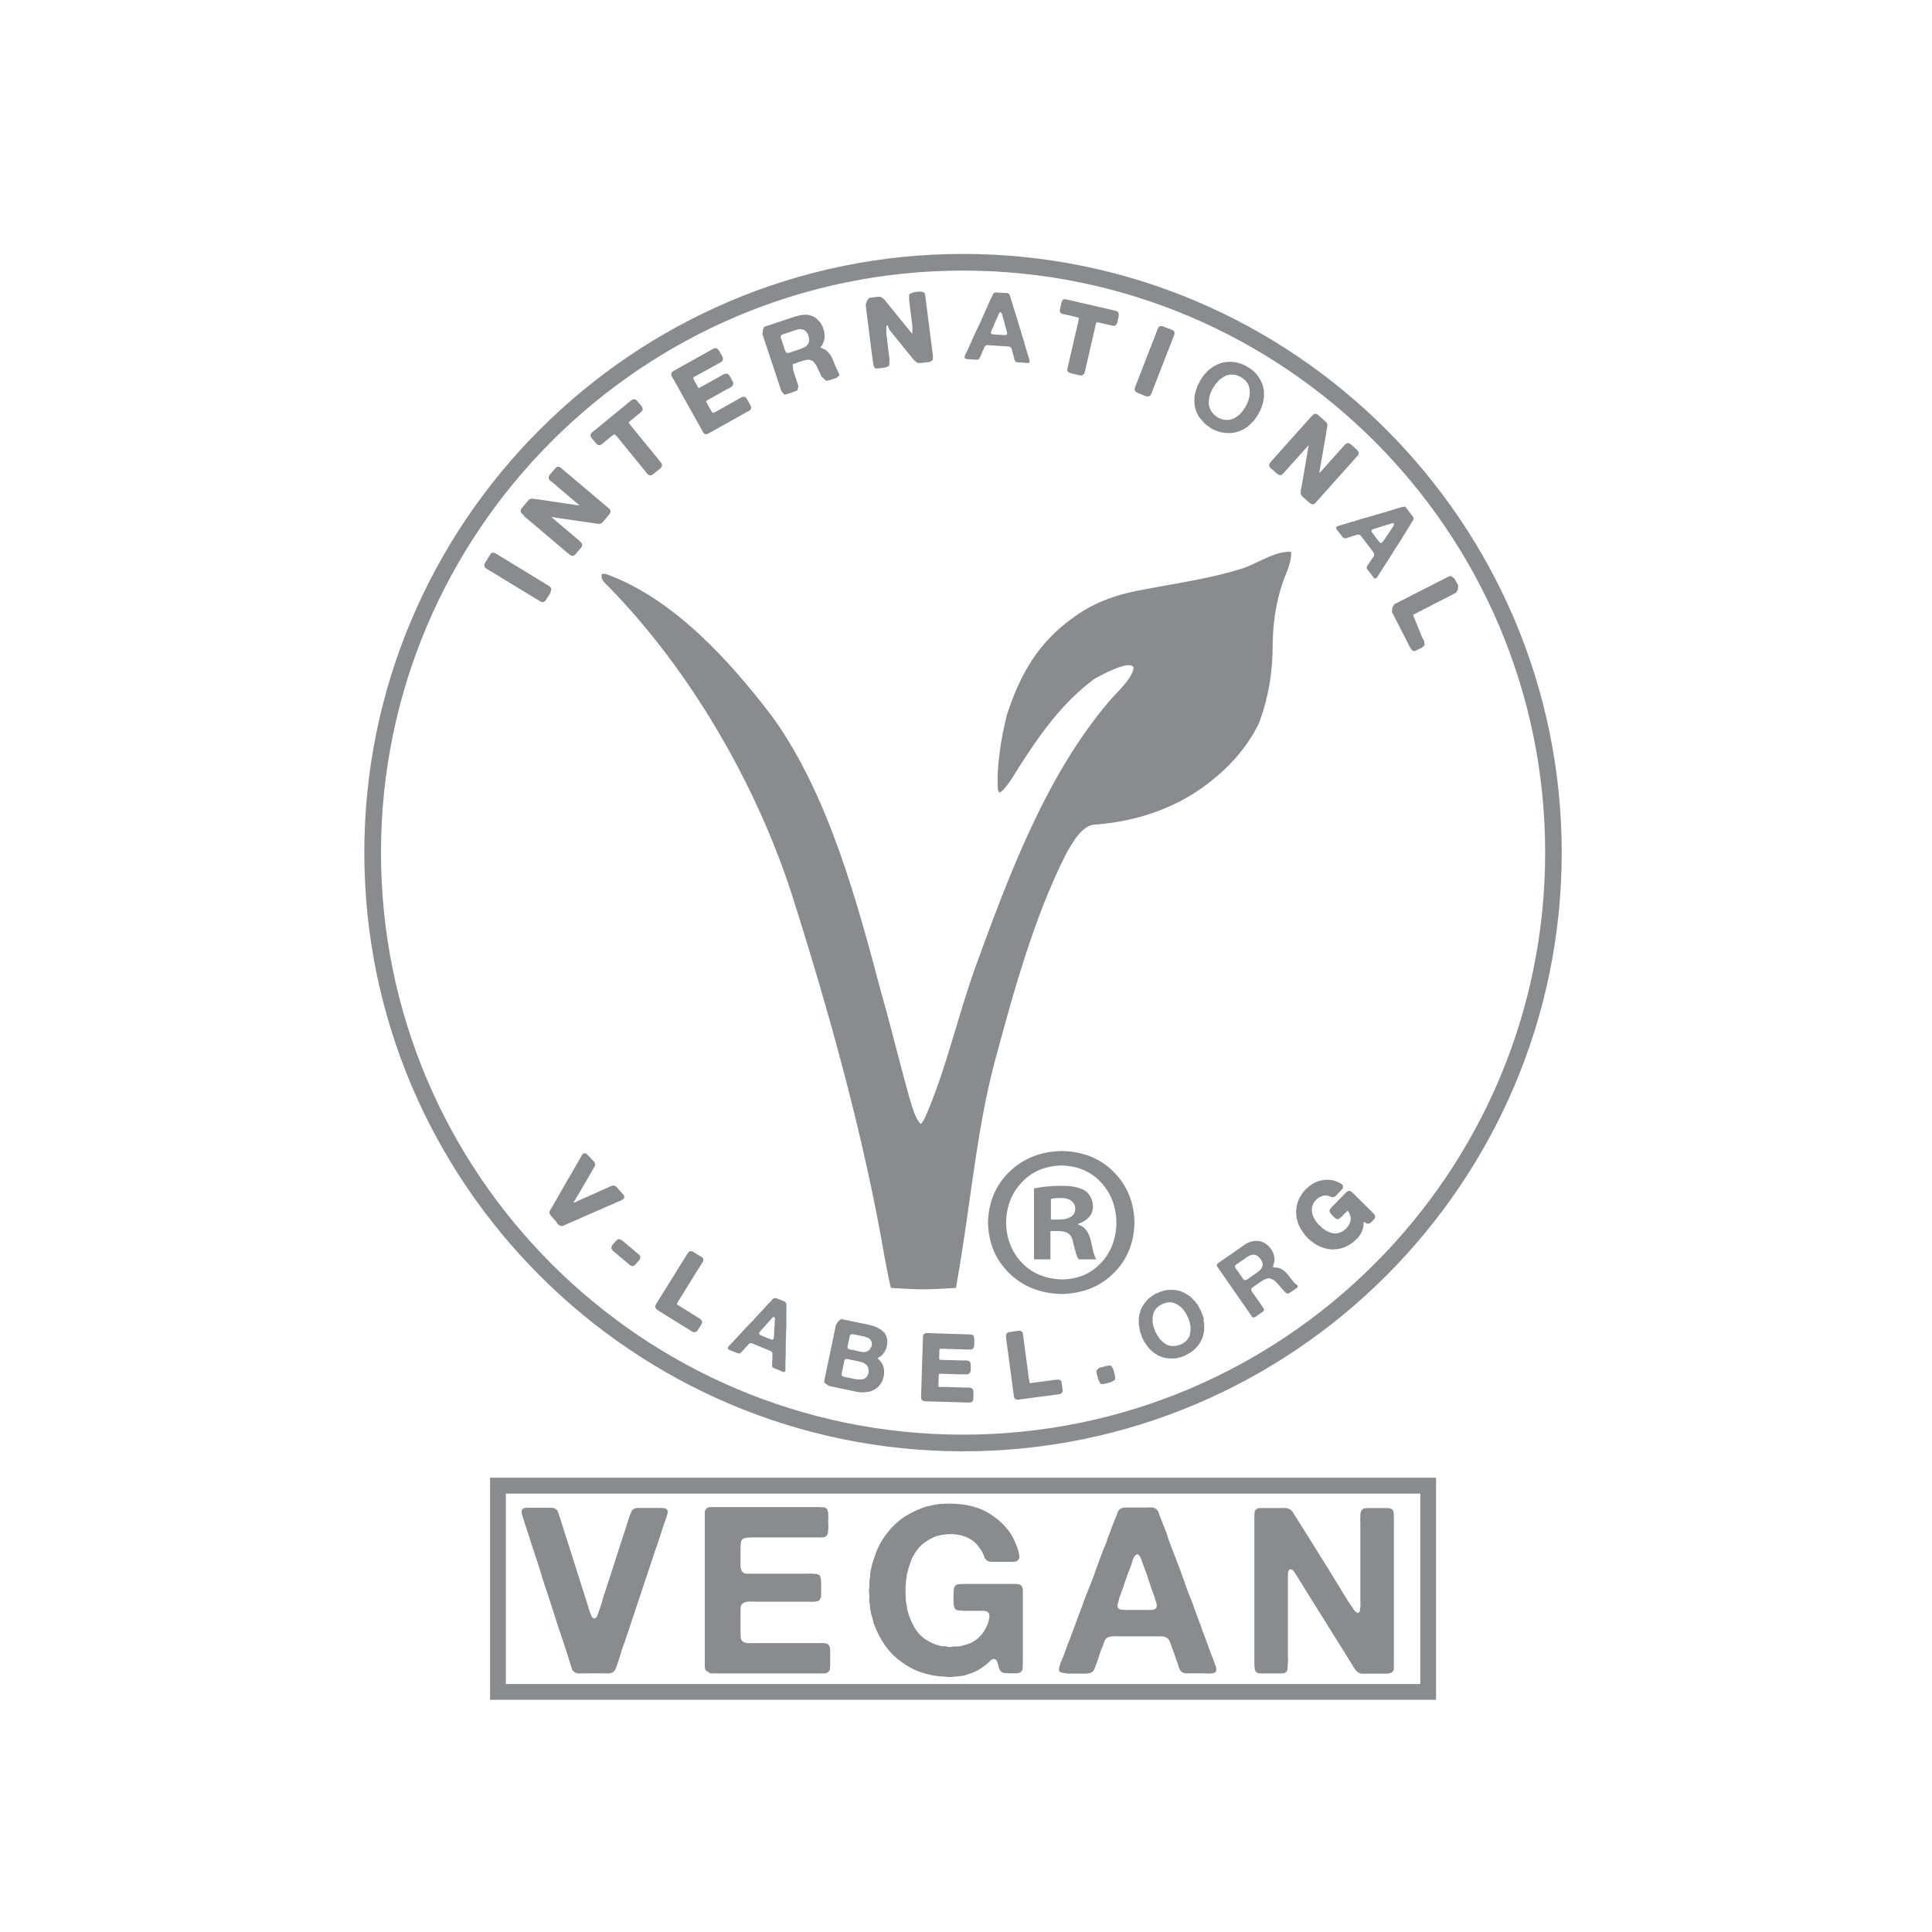
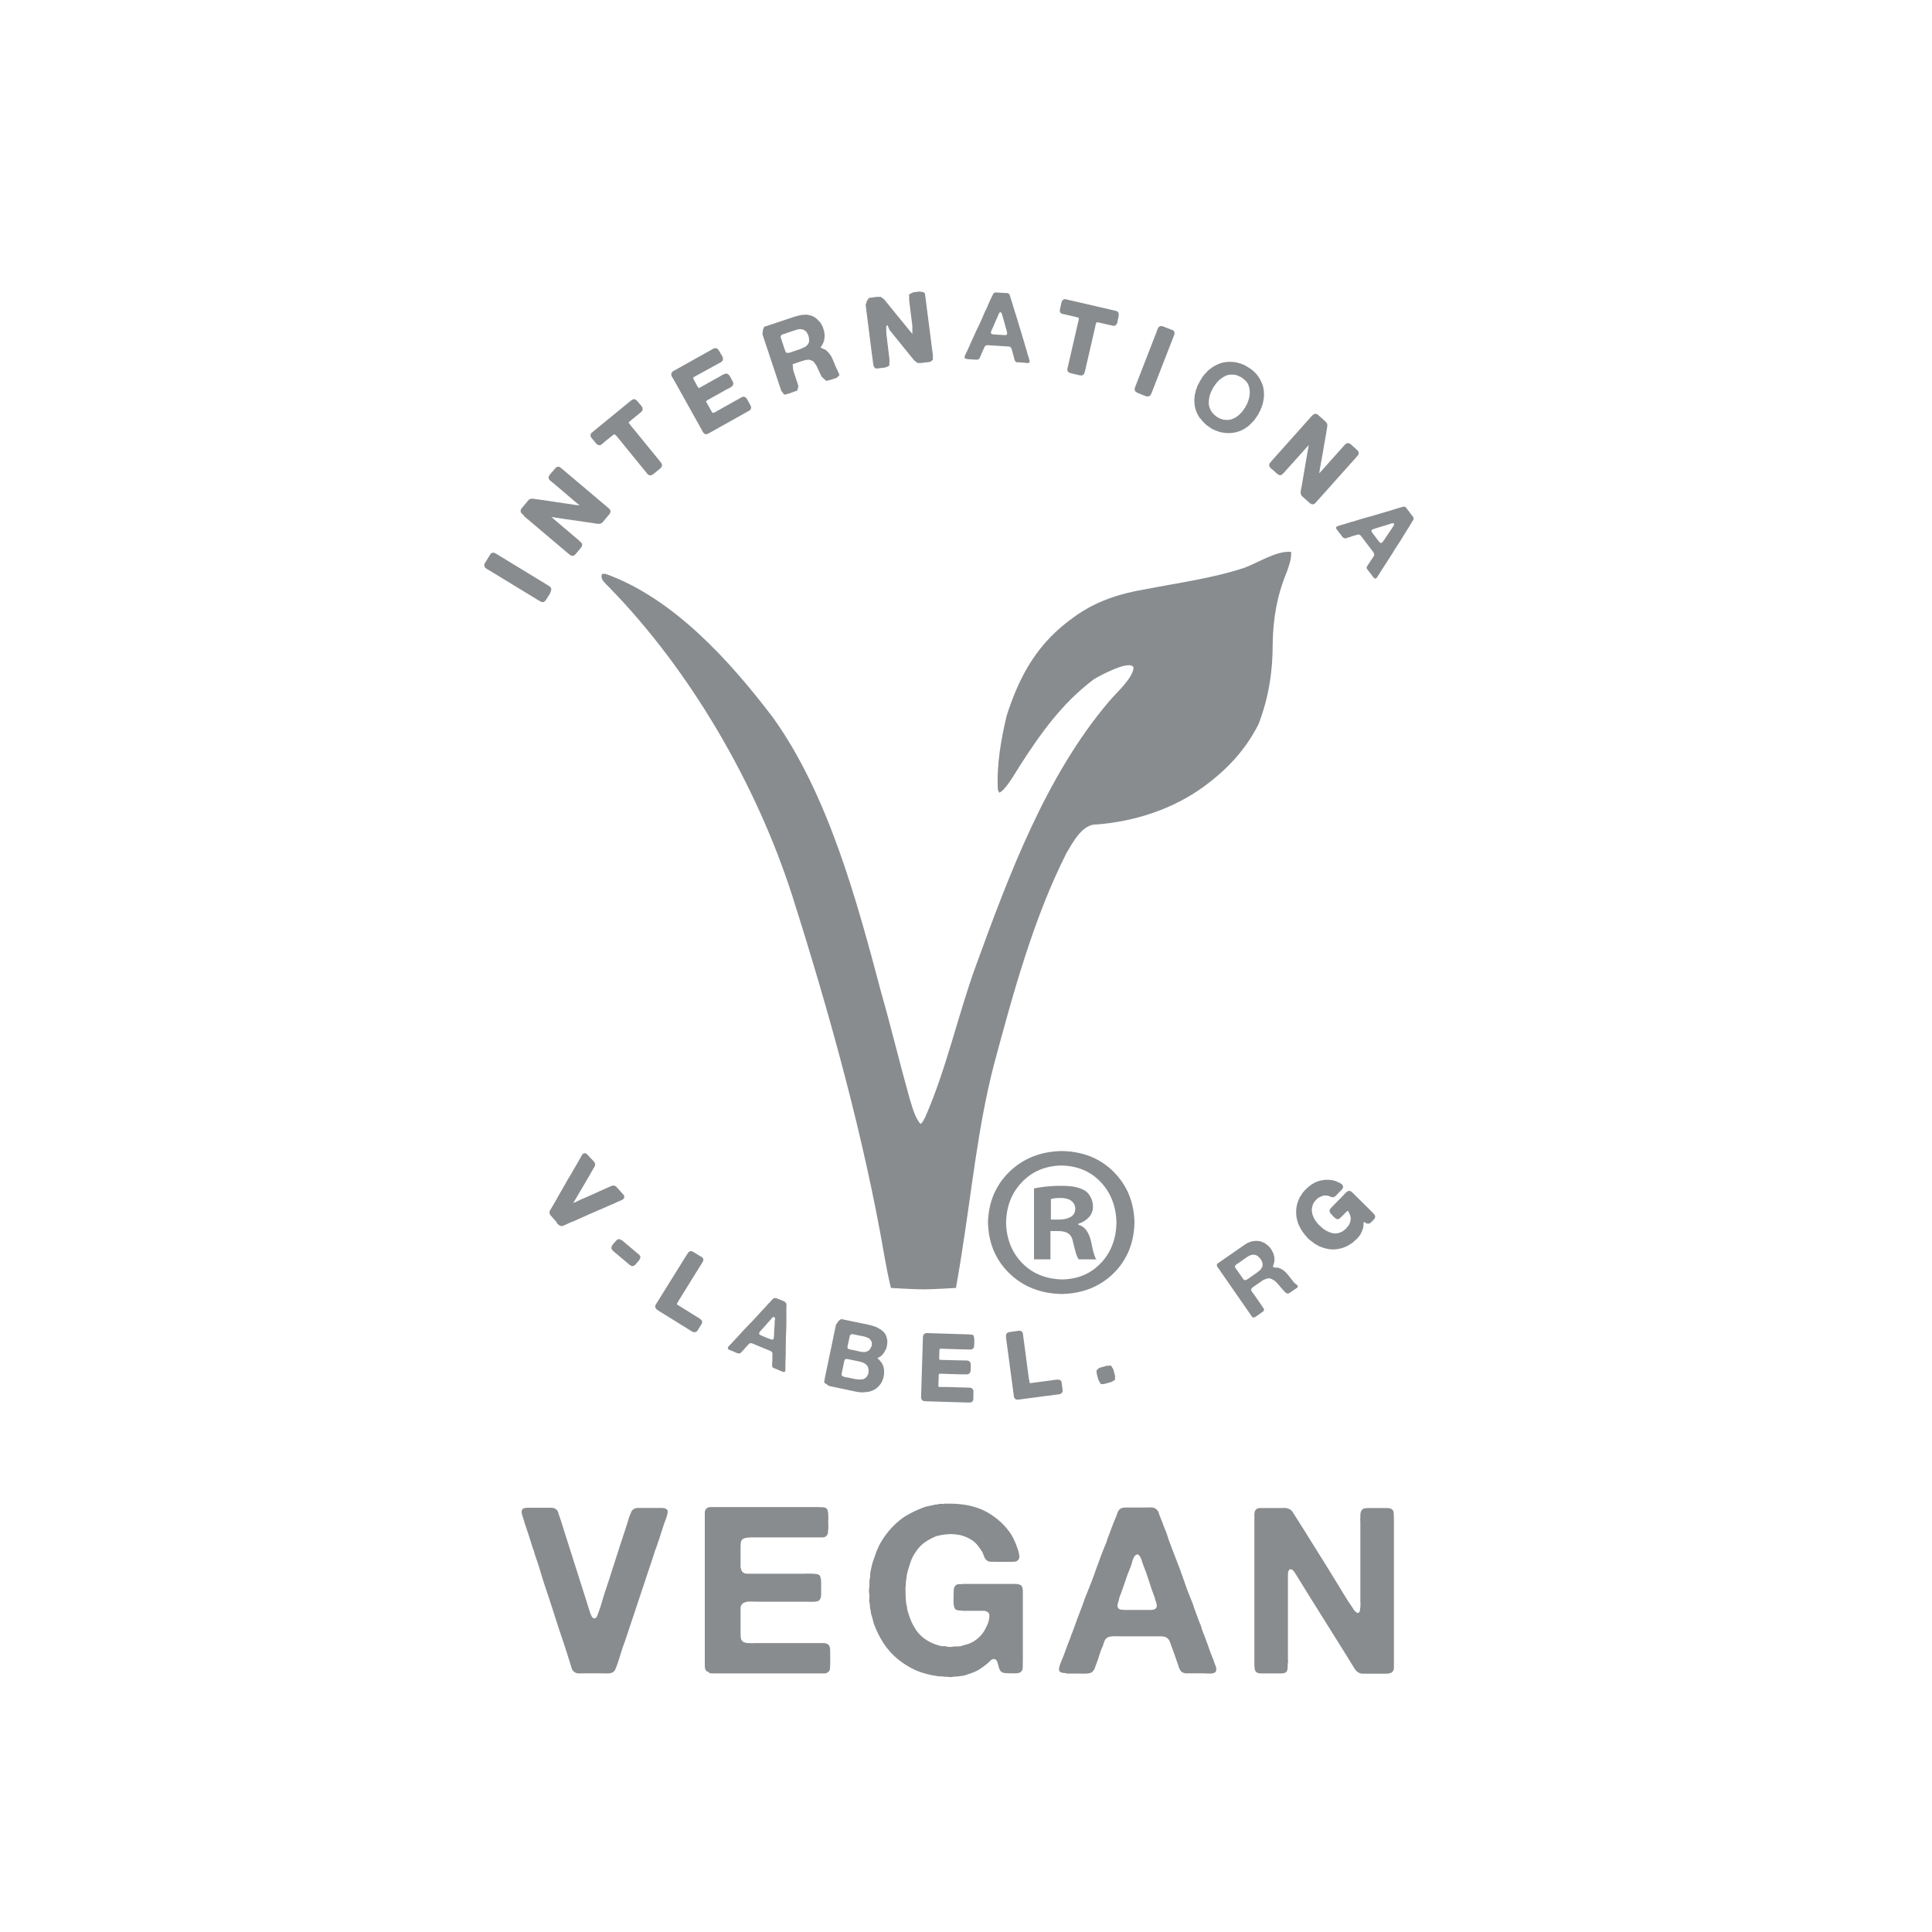
<svg xmlns="http://www.w3.org/2000/svg" width="175" height="175" viewBox="0 0 175 175" fill="none">
-   <path d="M87.23 131.46C117.13 131.46 141.46 107.13 141.46 77.23C141.46 47.33 117.13 23 87.23 23C57.33 23 33 47.33 33 77.23C33 107.13 57.33 131.46 87.23 131.46ZM87.23 24.51C116.3 24.51 139.96 48.16 139.96 77.23C139.96 106.3 116.31 129.95 87.23 129.95C58.15 129.95 34.51 106.3 34.51 77.23C34.51 48.16 58.16 24.51 87.23 24.51Z" fill="#898C8E" />
  <path d="M83.39 101.81C82.86 101.28 82.56 100.01 82.34 99.31C81.47 96.2 80.7 92.98 79.81 89.87C77.63 81.65 75.05 72.04 70.04 65.03C66.19 59.95 61.03 54.19 54.85 51.98C54.77 51.98 54.61 51.98 54.54 51.98C54.31 52.47 54.85 52.84 55.16 53.18C62.58 60.77 68.55 71.12 71.77 81.16C75.11 91.69 78.25 102.94 80.12 113.84C80.28 114.72 80.48 115.79 80.7 116.66C80.7 116.66 82.7 116.79 83.63 116.79C84.56 116.79 86.59 116.66 86.59 116.66C86.59 116.66 86.98 114.47 87.12 113.48C88.03 107.78 88.59 101.98 90.04 96.4C91.76 90.01 93.6 83.21 96.6 77.27C97.15 76.36 98.03 74.61 99.35 74.68C102.78 74.41 106.26 73.29 109.07 71.23C111.17 69.68 112.83 67.92 114.01 65.57C114.91 63.19 115.29 60.84 115.28 58.29C115.32 55.99 115.68 53.91 116.57 51.78C116.77 51.2 116.99 50.62 116.95 49.99C115.64 49.86 113.96 50.97 112.74 51.42C109.89 52.37 106.75 52.79 103.82 53.36C101.43 53.76 99.25 54.45 97.27 55.9C94.03 58.2 92.41 61.04 91.19 64.8C90.68 66.92 90.25 69.37 90.39 71.55L90.51 71.8C91.06 71.62 92.01 69.94 92.32 69.45C94.25 66.45 96.16 63.73 99.09 61.52C99.58 61.23 102.34 59.71 102.68 60.46C102.63 61.44 101.05 62.81 100.41 63.59C94.71 70.32 91.36 79.34 88.38 87.52C86.74 92.05 85.72 96.84 83.79 101.23C83.69 101.39 83.56 101.71 83.39 101.79V101.81Z" fill="#898C8E" />
  <path d="M96.2 104.26H96.16C94.26 104.3 92.68 104.93 91.43 106.14C90.18 107.36 89.54 108.89 89.49 110.73C89.54 112.6 90.18 114.13 91.43 115.34C92.68 116.55 94.25 117.17 96.16 117.21C98.07 117.17 99.64 116.54 100.86 115.34C102.09 114.13 102.72 112.59 102.76 110.73C102.72 108.89 102.09 107.36 100.87 106.14C99.65 104.92 98.09 104.3 96.2 104.26ZM99.72 114.4C98.81 115.37 97.64 115.87 96.2 115.89C94.71 115.85 93.5 115.35 92.57 114.39C91.64 113.42 91.16 112.2 91.13 110.74C91.16 109.27 91.63 108.06 92.56 107.09C93.48 106.11 94.67 105.61 96.12 105.57H96.16C97.62 105.61 98.81 106.11 99.72 107.09C100.63 108.06 101.09 109.28 101.13 110.74C101.1 112.21 100.64 113.43 99.73 114.4H99.72Z" fill="#898C8E" />
  <path d="M98.84 112.49C98.74 112.06 98.6 111.71 98.41 111.46C98.23 111.19 97.97 111.02 97.67 110.93V110.85C98.06 110.73 98.38 110.53 98.62 110.27C98.87 110.01 98.99 109.69 99 109.31C99 109.01 98.94 108.73 98.82 108.5C98.7 108.25 98.55 108.06 98.38 107.92C98.16 107.76 97.88 107.64 97.54 107.55C97.21 107.46 96.74 107.41 96.15 107.41C95.61 107.41 95.14 107.44 94.73 107.48C94.31 107.53 93.96 107.58 93.66 107.65V114.07H95.15V111.51H95.86C96.27 111.51 96.58 111.59 96.8 111.75C97.01 111.91 97.15 112.19 97.2 112.53C97.29 112.91 97.38 113.23 97.45 113.49C97.53 113.76 97.62 113.94 97.71 114.07H99.31C99.23 113.98 99.16 113.81 99.09 113.58C99.01 113.34 98.94 112.98 98.84 112.49ZM96.95 110.24C96.67 110.4 96.32 110.47 95.9 110.47H95.19V108.6C95.27 108.58 95.38 108.57 95.51 108.54C95.65 108.52 95.82 108.52 96.02 108.51C96.49 108.51 96.84 108.61 97.06 108.79C97.28 108.97 97.4 109.21 97.4 109.51C97.39 109.84 97.24 110.09 96.96 110.24H96.95Z" fill="#898C8E" />
  <path d="M49.83 53.69C49.83 53.69 49.89 53.59 49.91 53.53C49.94 53.42 49.94 53.33 49.91 53.26C49.87 53.19 49.81 53.12 49.7 53.06L49.67 53.04C49.6 53 49.55 52.97 49.49 52.93L45.06 50.23C44.99 50.19 44.93 50.15 44.87 50.12C44.79 50.08 44.73 50.06 44.66 50.06H44.63C44.54 50.08 44.47 50.12 44.42 50.2C44.39 50.25 44.35 50.31 44.32 50.36L43.92 51.01L43.89 51.06L43.87 51.13C43.87 51.21 43.87 51.28 43.9 51.35C43.94 51.42 44.02 51.49 44.14 51.56C44.22 51.6 44.29 51.65 44.38 51.7L48.81 54.4C48.87 54.43 48.93 54.47 48.99 54.5C49.04 54.53 49.09 54.54 49.15 54.54C49.17 54.54 49.19 54.54 49.22 54.54C49.31 54.51 49.36 54.45 49.4 54.41C49.44 54.36 49.48 54.31 49.51 54.25L49.78 53.82C49.78 53.82 49.82 53.75 49.86 53.71L49.83 53.69Z" fill="#898C8E" />
  <path d="M47.42 46.71L51.46 50.13C51.54 50.19 51.61 50.25 51.68 50.3C51.74 50.33 51.79 50.35 51.85 50.35C51.91 50.35 51.96 50.34 52.01 50.3C52.06 50.27 52.1 50.24 52.14 50.19L52.57 49.68C52.62 49.62 52.65 49.58 52.69 49.52C52.73 49.44 52.74 49.37 52.73 49.3C52.71 49.22 52.66 49.15 52.56 49.07L52.51 49.02C52.51 49.02 52.45 48.95 52.42 48.93C52.4 48.92 52.38 48.91 52.37 48.89L50.07 46.94C50.07 46.94 49.99 46.86 49.95 46.84C50.01 46.84 50.07 46.84 50.1 46.85C50.23 46.87 50.35 46.89 50.47 46.91L50.62 46.93C50.74 46.95 50.87 46.97 51 46.99L53.44 47.34C53.53 47.35 53.62 47.37 53.71 47.38C53.81 47.4 53.91 47.41 54 47.43C54.07 47.44 54.14 47.45 54.2 47.45H54.25C54.32 47.45 54.39 47.44 54.46 47.4C54.51 47.38 54.56 47.34 54.6 47.29L55.22 46.55L55.27 46.45C55.31 46.39 55.31 46.31 55.29 46.24C55.27 46.17 55.23 46.11 55.15 46.05C55.1 46.02 55.06 45.97 55.01 45.93L50.95 42.5C50.87 42.43 50.81 42.38 50.74 42.33C50.64 42.26 50.53 42.25 50.41 42.32C50.37 42.35 50.32 42.38 50.29 42.43C50.26 42.46 50.23 42.5 50.19 42.54L49.85 42.94C49.81 42.99 49.77 43.04 49.75 43.08C49.7 43.15 49.68 43.24 49.7 43.32C49.72 43.41 49.77 43.49 49.86 43.55L49.92 43.6C49.92 43.6 49.97 43.65 50 43.67C50.02 43.68 50.04 43.7 50.06 43.71L52.27 45.59C52.27 45.59 52.34 45.64 52.39 45.68C52.42 45.7 52.45 45.73 52.46 45.74C52.47 45.75 52.48 45.77 52.49 45.78L52.36 45.76C52.19 45.75 52.02 45.73 51.82 45.69C51.64 45.66 51.46 45.63 51.27 45.61C50.89 45.55 50.5 45.49 50.13 45.44L49.81 45.39C49.53 45.35 49.26 45.31 48.98 45.27L48.39 45.19C48.39 45.19 48.34 45.19 48.32 45.18C48.29 45.18 48.26 45.18 48.23 45.17H48.2C48.12 45.17 48.05 45.19 48 45.21C47.93 45.24 47.87 45.29 47.82 45.36L47.26 46.03C47.26 46.03 47.23 46.07 47.21 46.1L47.19 46.13C47.15 46.22 47.15 46.29 47.17 46.37C47.19 46.44 47.24 46.5 47.31 46.56C47.37 46.61 47.42 46.66 47.47 46.69L47.42 46.71Z" fill="#898C8E" />
  <path d="M53.66 39.76L53.93 40.09C53.93 40.09 53.99 40.17 54.03 40.2C54.07 40.25 54.12 40.29 54.18 40.31C54.24 40.33 54.31 40.33 54.4 40.31C54.46 40.28 54.52 40.24 54.58 40.18C54.64 40.13 54.7 40.08 54.74 40.04L55.37 39.53C55.46 39.46 55.54 39.4 55.61 39.35C55.66 39.32 55.65 39.34 55.71 39.36C55.73 39.4 55.76 39.43 55.79 39.45L55.82 39.47C55.82 39.47 55.85 39.49 55.88 39.53C55.9 39.56 55.93 39.6 55.95 39.62L58.49 42.74C58.49 42.74 58.54 42.79 58.56 42.82C58.58 42.85 58.6 42.87 58.62 42.9C58.68 42.98 58.75 43.02 58.85 43.06H58.89C58.96 43.06 59.02 43.05 59.07 43.01C59.12 42.98 59.17 42.94 59.23 42.9L59.7 42.52C59.7 42.52 59.73 42.49 59.75 42.48L59.8 42.43C59.85 42.39 59.9 42.34 59.93 42.28C59.98 42.18 59.98 42.07 59.91 41.96C59.87 41.9 59.83 41.84 59.77 41.77L57.18 38.6C57.18 38.6 57.15 38.56 57.13 38.54L57.11 38.51C57.11 38.51 57.06 38.46 57.05 38.44C57.04 38.41 57.02 38.37 56.96 38.33C56.94 38.26 56.96 38.24 56.96 38.24C57.02 38.18 57.09 38.12 57.18 38.05L57.87 37.49C57.95 37.42 58.02 37.36 58.08 37.31L58.11 37.28C58.17 37.22 58.26 37.1 58.18 36.91C58.16 36.86 58.14 36.81 58.09 36.76C58.07 36.74 58.05 36.72 58.02 36.68L57.81 36.43C57.81 36.43 57.77 36.38 57.75 36.35C57.73 36.33 57.71 36.31 57.69 36.3L57.66 36.26C57.66 36.26 57.61 36.22 57.56 36.19C57.52 36.17 57.47 36.15 57.41 36.16C57.33 36.17 57.26 36.21 57.19 36.26L57.16 36.28C57.11 36.32 57.06 36.36 57.01 36.4L53.64 39.16L53.58 39.21C53.54 39.26 53.51 39.31 53.51 39.32C53.48 39.41 53.48 39.5 53.53 39.59C53.56 39.65 53.61 39.71 53.66 39.77V39.76Z" fill="#898C8E" />
  <path d="M60.96 34.27L63.6 39C63.6 39 63.64 39.07 63.66 39.11L63.68 39.14C63.71 39.21 63.76 39.26 63.83 39.3C63.88 39.33 63.92 39.33 63.97 39.33C64.01 39.33 64.05 39.33 64.09 39.3C64.15 39.28 64.22 39.24 64.29 39.2L67.7 37.29C67.76 37.26 67.82 37.23 67.85 37.21C67.96 37.16 68 37.08 68 37.05C68.05 36.97 68.05 36.87 68 36.77C67.97 36.71 67.94 36.65 67.91 36.59L67.71 36.23C67.71 36.23 67.66 36.15 67.64 36.12C67.61 36.07 67.58 36.04 67.54 36C67.49 35.96 67.44 35.94 67.35 35.94C67.27 35.93 67.21 35.95 67.17 35.99C67.12 36.01 67.08 36.04 67.04 36.06L64.88 37.27C64.88 37.27 64.83 37.3 64.8 37.32C64.79 37.32 64.78 37.33 64.72 37.35L64.67 37.38C64.67 37.38 64.6 37.39 64.57 37.4C64.57 37.4 64.55 37.4 64.53 37.38C64.5 37.34 64.47 37.29 64.44 37.24L64.04 36.53C64.04 36.53 64.01 36.47 63.99 36.45C63.99 36.43 63.97 36.41 63.97 36.41C63.97 36.38 63.97 36.36 63.97 36.35C63.98 36.32 64 36.3 64.03 36.28C64.07 36.25 64.11 36.22 64.16 36.2C64.21 36.17 64.26 36.14 64.34 36.1L65.82 35.27C65.82 35.27 65.88 35.24 65.95 35.21L65.99 35.19C65.99 35.19 66.08 35.15 66.12 35.12C66.18 35.09 66.23 35.05 66.27 35.02C66.33 34.97 66.37 34.93 66.39 34.88C66.42 34.81 66.43 34.73 66.41 34.66C66.41 34.61 66.38 34.57 66.36 34.53C66.35 34.51 66.34 34.49 66.33 34.48C66.32 34.46 66.31 34.45 66.3 34.42L66.27 34.38C66.27 34.38 66.24 34.32 66.22 34.27C66.19 34.21 66.16 34.15 66.12 34.1C66.09 34.04 66.05 33.99 66 33.94C65.93 33.87 65.84 33.8 65.64 33.87C65.61 33.88 65.56 33.9 65.52 33.92L65.47 33.94C65.41 33.97 65.36 34 65.32 34.03L65.29 34.05C65.29 34.05 65.21 34.09 65.2 34.1L63.48 35.06C63.48 35.06 63.4 35.1 63.35 35.12C63.33 35.13 63.31 35.13 63.31 35.13L63.28 35.26V35.12C63.28 35.12 63.23 35.08 63.22 35.08L62.86 34.42C62.83 34.37 62.81 34.32 62.79 34.27C62.78 34.24 62.79 34.23 62.79 34.22C62.79 34.22 62.8 34.21 62.84 34.17C62.87 34.14 62.91 34.12 62.96 34.09C63.01 34.06 63.06 34.03 63.11 34.01C63.17 33.98 63.22 33.95 63.26 33.93L65.31 32.8C65.38 32.76 65.43 32.71 65.45 32.66C65.49 32.59 65.5 32.5 65.47 32.39V32.36C65.47 32.36 65.42 32.28 65.41 32.26C65.39 32.21 65.37 32.16 65.34 32.13L65.32 32.1C65.32 32.1 65.29 32.04 65.27 32.02L65.25 31.98C65.25 31.98 65.22 31.92 65.21 31.91C65.18 31.85 65.16 31.8 65.14 31.79L65.09 31.71L65.06 31.67L65.03 31.65C65 31.61 64.97 31.57 64.93 31.56C64.85 31.53 64.76 31.53 64.67 31.56C64.6 31.59 64.54 31.62 64.48 31.66L60.99 33.61H60.97V33.63C60.94 33.64 60.92 33.66 60.9 33.68C60.84 33.74 60.8 33.82 60.81 33.87C60.8 33.92 60.8 34 60.85 34.09C60.87 34.14 60.9 34.18 60.92 34.23L60.96 34.27Z" fill="#898C8E" />
  <path d="M71 35.72L71.12 35.74L71.6 35.6L72.22 35.37L72.32 34.98L72.2 34.6L71.85 33.54L71.8 32.99L72.47 32.76L72.85 32.64C72.97 32.6 73.08 32.59 73.29 32.58L73.61 32.69C73.68 32.75 73.76 32.83 73.94 33.1L74.42 34.12L74.84 34.5L75.15 34.43L75.79 34.22L76.01 34.01L76.04 33.96L75.84 33.51L75.7 33.22L75.44 32.58L75.29 32.27C75.29 32.27 75.13 32.03 75.05 31.94C74.96 31.84 74.87 31.76 74.78 31.69L74.32 31.48L74.52 31.17L74.65 30.85L74.7 30.44L74.66 30.05L74.52 29.59L74.31 29.22L73.93 28.83C73.79 28.73 73.65 28.65 73.5 28.6C73.34 28.55 73.18 28.51 73.02 28.5L72.59 28.53L72.05 28.66L69.22 29.6L69.11 29.87L69.06 30.27L70.77 35.41L71 35.7V35.72ZM70.72 30.45C70.72 30.45 70.76 30.36 70.82 30.32C70.83 30.32 70.85 30.32 70.85 30.32C70.87 30.32 70.88 30.32 70.89 30.29L71.84 29.97C71.98 29.93 72.1 29.89 72.22 29.85C72.34 29.82 72.45 29.8 72.56 29.82C72.77 29.84 72.92 29.92 73.05 30.07C73.07 30.08 73.08 30.1 73.08 30.12C73.08 30.13 73.09 30.15 73.11 30.17C73.13 30.21 73.17 30.27 73.2 30.35C73.23 30.44 73.26 30.51 73.27 30.58C73.27 30.66 73.29 30.74 73.29 30.8C73.29 30.86 73.29 30.93 73.27 30.99C73.25 31.08 73.21 31.16 73.15 31.22C73.1 31.29 73.03 31.35 72.94 31.41C72.9 31.43 72.86 31.45 72.82 31.47C72.78 31.48 72.74 31.5 72.7 31.53L72.6 31.57C72.6 31.57 72.54 31.6 72.49 31.62C72.44 31.63 72.4 31.65 72.37 31.66L71.89 31.82C71.84 31.83 71.78 31.85 71.72 31.88C71.66 31.9 71.59 31.92 71.53 31.94C71.47 31.95 71.41 31.96 71.36 31.97C71.31 31.97 71.26 31.97 71.23 31.94C71.19 31.91 71.16 31.86 71.13 31.8C71.11 31.73 71.09 31.66 71.06 31.6L70.81 30.84C70.79 30.78 70.76 30.71 70.74 30.64C70.71 30.57 70.71 30.51 70.72 30.46V30.45Z" fill="#898C8E" />
  <path d="M79.11 33.13L79.27 33.36L79.45 33.38L80.19 33.29L80.55 33.13L80.57 32.57L80.28 30.17V29.54L80.39 29.45L80.57 29.89L82.81 32.65L83.11 32.88H83.43L83.92 32.82L84.25 32.78L84.5 32.6V32.18L83.79 26.64C83.77 26.52 83.68 26.43 83.25 26.41L82.72 26.48L82.35 26.66V27.19L82.64 29.52V30.25C82.52 30.12 80.09 27.12 80.09 27.12L79.79 26.89H79.39L78.71 26.99L78.53 27.24L78.41 27.62L78.95 31.87L79.12 33.13H79.11Z" fill="#898C8E" />
  <path d="M87.68 32.54C87.79 32.54 87.88 32.54 87.95 32.55C88 32.55 88.06 32.55 88.13 32.56C88.2 32.56 88.26 32.57 88.33 32.58C88.4 32.58 88.46 32.58 88.51 32.58C88.57 32.58 88.61 32.56 88.64 32.54C88.69 32.51 88.72 32.46 88.75 32.4C88.77 32.34 88.8 32.28 88.83 32.22C88.88 32.12 88.92 32.02 88.96 31.91C89 31.8 89.05 31.71 89.1 31.61C89.13 31.55 89.15 31.5 89.17 31.44C89.19 31.39 89.23 31.34 89.28 31.31C89.35 31.27 89.44 31.25 89.55 31.27C89.66 31.27 89.76 31.29 89.87 31.29L91.24 31.38C91.24 31.38 91.3 31.38 91.32 31.39C91.35 31.39 91.37 31.39 91.4 31.39C91.46 31.4 91.5 31.42 91.54 31.46C91.57 31.49 91.6 31.52 91.61 31.55C91.62 31.59 91.64 31.63 91.65 31.67C91.66 31.72 91.67 31.77 91.69 31.82C91.72 31.91 91.74 32 91.77 32.1C91.8 32.19 91.82 32.29 91.84 32.38C91.86 32.43 91.87 32.49 91.88 32.54C91.89 32.59 91.91 32.64 91.94 32.69C91.97 32.74 92.01 32.78 92.07 32.8C92.1 32.81 92.14 32.82 92.18 32.82C92.21 32.82 92.26 32.82 92.3 32.82L92.71 32.85C92.78 32.85 92.87 32.86 92.97 32.88C93.07 32.9 93.15 32.88 93.2 32.86C93.23 32.85 93.26 32.82 93.26 32.79C93.26 32.75 93.27 32.72 93.26 32.68C93.26 32.64 93.25 32.6 93.23 32.57C93.22 32.54 93.21 32.51 93.2 32.48C93.19 32.46 93.19 32.45 93.19 32.43C93.19 32.42 93.19 32.4 93.18 32.38C93.11 32.2 93.06 32.01 93.01 31.82C92.96 31.63 92.9 31.44 92.84 31.25C92.82 31.21 92.82 31.16 92.8 31.11C92.8 31.07 92.78 31.02 92.76 30.97C92.73 30.87 92.7 30.78 92.67 30.68C92.64 30.59 92.62 30.49 92.58 30.4C92.58 30.37 92.57 30.35 92.57 30.33C92.57 30.31 92.56 30.29 92.55 30.26C92.45 29.96 92.36 29.67 92.27 29.36C92.19 29.06 92.1 28.76 92 28.47C91.96 28.35 91.93 28.23 91.89 28.12C91.86 28 91.82 27.89 91.78 27.77C91.77 27.74 91.76 27.7 91.75 27.66C91.74 27.63 91.73 27.59 91.72 27.56C91.69 27.46 91.66 27.36 91.63 27.26C91.6 27.16 91.57 27.06 91.53 26.96C91.51 26.89 91.49 26.82 91.47 26.75C91.45 26.68 91.42 26.63 91.35 26.59C91.31 26.56 91.26 26.54 91.19 26.54C91.12 26.54 91.06 26.54 90.99 26.54L90.23 26.49C90.23 26.49 90.21 26.49 90.2 26.49C90.19 26.49 90.18 26.49 90.17 26.49C90.12 26.49 90.08 26.51 90.05 26.53C89.99 26.56 89.96 26.61 89.93 26.68C89.91 26.74 89.88 26.81 89.84 26.87C89.78 26.99 89.72 27.11 89.67 27.23C89.61 27.35 89.56 27.48 89.51 27.59C89.49 27.62 89.48 27.64 89.48 27.67C89.48 27.7 89.46 27.72 89.45 27.75C89.29 28.06 89.15 28.37 89.02 28.69C88.89 29 88.75 29.32 88.59 29.63C88.54 29.74 88.49 29.85 88.43 29.96C88.38 30.07 88.33 30.18 88.28 30.3C88.23 30.42 88.17 30.54 88.11 30.66C88.06 30.78 88.01 30.9 87.95 31.02C87.92 31.07 87.9 31.11 87.89 31.15C87.88 31.2 87.86 31.24 87.83 31.29C87.77 31.42 87.71 31.55 87.65 31.69C87.59 31.82 87.53 31.96 87.46 32.08C87.45 32.11 87.43 32.13 87.42 32.17C87.4 32.2 87.39 32.24 87.38 32.28C87.37 32.31 87.37 32.35 87.37 32.38C87.37 32.42 87.38 32.44 87.41 32.47C87.45 32.5 87.53 32.52 87.64 32.52L87.68 32.54ZM89.77 30.05C89.79 29.99 89.81 29.93 89.83 29.88C89.85 29.83 89.88 29.77 89.91 29.72C89.99 29.56 90.05 29.39 90.12 29.23C90.19 29.07 90.26 28.9 90.34 28.75C90.37 28.68 90.4 28.6 90.43 28.52C90.46 28.44 90.49 28.37 90.54 28.32C90.55 28.31 90.56 28.3 90.57 28.29C90.58 28.29 90.6 28.28 90.61 28.27C90.64 28.27 90.67 28.29 90.69 28.32C90.71 28.35 90.73 28.39 90.75 28.42C90.76 28.46 90.78 28.5 90.79 28.54C90.79 28.59 90.8 28.62 90.81 28.65C90.88 28.86 90.94 29.07 90.99 29.27C91.04 29.47 91.1 29.68 91.16 29.88C91.17 29.9 91.18 29.92 91.18 29.95C91.18 29.97 91.18 29.99 91.19 30.01C91.21 30.08 91.23 30.14 91.23 30.21C91.23 30.28 91.19 30.33 91.11 30.35C91.06 30.35 91.01 30.36 90.94 30.35C90.88 30.35 90.82 30.34 90.77 30.34L90.11 30.3C90.04 30.3 89.97 30.29 89.91 30.28C89.84 30.27 89.8 30.24 89.77 30.2C89.75 30.14 89.75 30.09 89.77 30.04V30.05Z" fill="#898C8E" />
  <path d="M96.16 28.39C96.21 28.42 96.28 28.45 96.38 28.47H96.44C96.49 28.49 96.54 28.5 96.59 28.51L97.38 28.69C97.5 28.72 97.59 28.75 97.67 28.77C97.7 28.77 97.72 28.79 97.72 28.85V28.88C97.72 28.88 97.7 28.96 97.7 29C97.7 29.03 97.7 29.06 97.68 29.1C97.67 29.14 97.66 29.18 97.65 29.21L96.7 33.34C96.67 33.43 96.68 33.52 96.7 33.61C96.73 33.66 96.78 33.73 96.88 33.77C96.94 33.79 97 33.81 97.06 33.82L97.64 33.96C97.64 33.96 97.73 33.97 97.77 33.99C97.83 34 97.88 34.01 97.93 34.01H97.98C98.09 33.98 98.17 33.91 98.22 33.81C98.24 33.74 98.26 33.67 98.29 33.57L99.21 29.58V29.55C99.21 29.55 99.23 29.49 99.23 29.46C99.23 29.43 99.24 29.4 99.24 29.4C99.26 29.36 99.29 29.32 99.29 29.25C99.32 29.19 99.35 29.19 99.36 29.19C99.43 29.19 99.51 29.22 99.6 29.23L100.51 29.44H100.55C100.66 29.47 100.75 29.49 100.82 29.51C100.94 29.53 101.06 29.51 101.16 29.33C101.19 29.29 101.21 29.23 101.22 29.16C101.22 29.13 101.22 29.1 101.23 29.08L101.3 28.76C101.3 28.76 101.32 28.69 101.33 28.66C101.33 28.62 101.34 28.59 101.33 28.58V28.53C101.33 28.53 101.34 28.45 101.33 28.41C101.33 28.37 101.31 28.31 101.27 28.27C101.22 28.22 101.14 28.17 101.05 28.15C100.97 28.13 100.9 28.11 100.83 28.1L96.59 27.12L96.52 27.1H96.5C96.44 27.1 96.4 27.1 96.36 27.12C96.28 27.15 96.21 27.22 96.18 27.3C96.16 27.36 96.13 27.44 96.12 27.51L96 28.07C96 28.13 96 28.19 96.01 28.25C96.03 28.31 96.08 28.37 96.15 28.42L96.16 28.39Z" fill="#898C8E" />
  <path d="M102.95 35.54C102.95 35.54 103.05 35.58 103.12 35.62L103.6 35.81C103.6 35.81 103.68 35.84 103.7 35.85C103.78 35.9 103.87 35.91 103.95 35.91C104.03 35.91 104.1 35.89 104.15 35.85C104.22 35.8 104.27 35.72 104.31 35.6C104.34 35.52 104.37 35.44 104.4 35.37L106.28 30.54C106.3 30.48 106.32 30.43 106.34 30.38L106.36 30.33C106.39 30.24 106.39 30.16 106.38 30.1C106.36 30.01 106.3 29.94 106.21 29.9L106.13 29.87C106.13 29.87 106.07 29.85 106.03 29.83L105.33 29.56C105.33 29.56 105.3 29.56 105.26 29.54H105.21C105.13 29.53 105.05 29.55 105 29.59C104.93 29.64 104.88 29.72 104.83 29.86C104.8 29.95 104.77 30.02 104.75 30.09L103.13 34.26L102.86 34.96C102.83 35.02 102.81 35.09 102.79 35.15C102.77 35.24 102.77 35.31 102.8 35.39C102.83 35.45 102.89 35.5 102.97 35.54H102.95Z" fill="#898C8E" />
  <path d="M108.72 37.89C108.76 37.95 108.8 38 108.85 38.06C108.9 38.12 108.94 38.16 108.99 38.22C109.02 38.25 109.06 38.28 109.09 38.32C109.12 38.35 109.16 38.38 109.19 38.42C109.22 38.45 109.26 38.48 109.29 38.5C109.32 38.52 109.36 38.55 109.39 38.58L109.47 38.63C109.47 38.63 109.52 38.67 109.54 38.68C109.57 38.69 109.59 38.71 109.61 38.73C109.62 38.74 109.65 38.76 109.7 38.8C109.75 38.83 109.78 38.85 109.81 38.86L110.07 38.98C110.07 38.98 110.13 39 110.15 39.01C110.18 39.03 110.21 39.04 110.24 39.04C110.3 39.06 110.36 39.08 110.42 39.11C110.48 39.13 110.55 39.15 110.62 39.16C111.06 39.25 111.48 39.26 111.88 39.17C112.27 39.09 112.64 38.92 112.99 38.66C113.07 38.6 113.15 38.53 113.22 38.46C113.29 38.39 113.37 38.32 113.44 38.24C113.47 38.21 113.5 38.18 113.53 38.15C113.55 38.12 113.58 38.09 113.61 38.06C113.65 38.01 113.69 37.96 113.72 37.9C113.75 37.84 113.79 37.8 113.83 37.75L113.89 37.65C113.89 37.65 113.95 37.58 113.99 37.5C114.03 37.43 114.05 37.37 114.06 37.34L114.1 37.28C114.1 37.28 114.12 37.22 114.15 37.19C114.17 37.16 114.18 37.12 114.19 37.09C114.19 37.06 114.21 37.02 114.23 36.99C114.25 36.96 114.26 36.92 114.28 36.88C114.3 36.82 114.31 36.76 114.34 36.7C114.36 36.64 114.38 36.58 114.39 36.52C114.41 36.43 114.42 36.35 114.44 36.27C114.45 36.19 114.47 36.11 114.48 36.02C114.49 35.9 114.5 35.79 114.49 35.67C114.49 35.55 114.48 35.44 114.47 35.34C114.47 35.3 114.46 35.26 114.45 35.22C114.45 35.18 114.43 35.14 114.42 35.1C114.42 35.01 114.39 34.92 114.35 34.82C114.31 34.72 114.27 34.63 114.23 34.55C114.11 34.28 113.95 34.04 113.73 33.8C113.52 33.57 113.23 33.35 112.87 33.16C112.86 33.16 112.84 33.15 112.83 33.13C112.82 33.12 112.8 33.11 112.8 33.11L112.55 33C112.55 33 112.5 32.98 112.47 32.97C112.45 32.96 112.42 32.95 112.39 32.94C112.31 32.92 112.23 32.9 112.14 32.87C112.06 32.84 111.98 32.82 111.9 32.81C111.55 32.76 111.24 32.76 110.95 32.81C110.66 32.85 110.37 32.95 110.08 33.11C109.99 33.15 109.9 33.21 109.81 33.27C109.73 33.34 109.64 33.4 109.55 33.46C109.48 33.52 109.4 33.59 109.34 33.66C109.27 33.74 109.21 33.81 109.13 33.88C109.11 33.9 109.09 33.92 109.07 33.95C109.06 33.98 109.04 34 109.01 34.02C108.98 34.04 108.96 34.07 108.95 34.11C108.93 34.14 108.91 34.17 108.88 34.21L108.86 34.25C108.86 34.25 108.83 34.3 108.81 34.33C108.81 34.35 108.79 34.38 108.77 34.4C108.75 34.42 108.72 34.45 108.69 34.51C108.66 34.56 108.65 34.61 108.64 34.64C108.62 34.67 108.61 34.7 108.58 34.73C108.56 34.76 108.53 34.79 108.53 34.82C108.53 34.85 108.52 34.87 108.5 34.89C108.48 34.91 108.47 34.94 108.46 34.96C108.45 35.01 108.43 35.05 108.42 35.09C108.4 35.13 108.39 35.17 108.38 35.21C108.38 35.24 108.36 35.26 108.35 35.27C108.35 35.29 108.33 35.31 108.33 35.34C108.31 35.44 108.28 35.53 108.26 35.62C108.23 35.7 108.22 35.8 108.21 35.88C108.16 36.25 108.18 36.61 108.26 36.95C108.34 37.29 108.49 37.61 108.71 37.91L108.72 37.89ZM109.54 35.96C109.55 35.9 109.57 35.84 109.59 35.78C109.62 35.72 109.64 35.66 109.65 35.6C109.66 35.58 109.67 35.56 109.68 35.54C109.69 35.52 109.7 35.5 109.71 35.48C109.71 35.46 109.73 35.43 109.74 35.41C109.75 35.39 109.76 35.36 109.77 35.34L109.82 35.25C109.82 35.25 109.85 35.17 109.89 35.11C109.93 35.04 109.97 35 109.99 34.98C110.01 34.96 110.02 34.93 110.04 34.9C110.04 34.87 110.07 34.84 110.09 34.82C110.11 34.8 110.12 34.79 110.14 34.76C110.14 34.74 110.16 34.73 110.17 34.71C110.22 34.66 110.26 34.61 110.3 34.57C110.34 34.52 110.38 34.47 110.43 34.43C110.64 34.25 110.85 34.12 111.06 34.02C111.27 33.94 111.52 33.91 111.78 33.94C111.83 33.94 111.9 33.96 111.96 33.97C112.02 33.99 112.08 34.01 112.14 34.04C112.17 34.04 112.19 34.05 112.22 34.07C112.24 34.08 112.26 34.09 112.28 34.1C112.29 34.1 112.31 34.1 112.32 34.12C112.32 34.12 112.34 34.13 112.36 34.13C112.73 34.35 112.97 34.6 113.08 34.87C113.19 35.15 113.23 35.45 113.19 35.77C113.19 35.84 113.17 35.91 113.16 35.97C113.14 36.03 113.12 36.1 113.11 36.16C113.11 36.19 113.09 36.23 113.08 36.25C113.08 36.29 113.06 36.33 113.04 36.37C113.02 36.41 113.01 36.45 112.99 36.5C112.99 36.53 112.99 36.55 112.97 36.56C112.96 36.57 112.95 36.59 112.94 36.62L112.86 36.75C112.86 36.75 112.84 36.82 112.81 36.87C112.78 36.92 112.76 36.95 112.73 36.97L112.69 37.03C112.69 37.03 112.66 37.08 112.65 37.1C112.64 37.12 112.63 37.15 112.61 37.16L112.48 37.33C112.42 37.38 112.37 37.44 112.32 37.49C112.27 37.55 112.22 37.6 112.16 37.64C111.95 37.81 111.74 37.92 111.54 37.98C111.34 38.05 111.1 38.06 110.84 38.01C110.78 38.01 110.73 37.99 110.68 37.97C110.62 37.95 110.57 37.93 110.51 37.91C110.48 37.91 110.45 37.89 110.44 37.88C110.42 37.87 110.4 37.85 110.37 37.84L110.31 37.81C110.31 37.81 110.24 37.77 110.21 37.75C110.18 37.73 110.15 37.71 110.13 37.68C110.11 37.66 110.09 37.64 110.06 37.63C110.04 37.62 110.01 37.6 110 37.58C109.94 37.52 109.88 37.46 109.83 37.4C109.78 37.34 109.74 37.28 109.7 37.21C109.68 37.18 109.66 37.15 109.64 37.11C109.62 37.08 109.61 37.04 109.6 37.01C109.53 36.85 109.49 36.68 109.49 36.5C109.49 36.32 109.51 36.13 109.55 35.93L109.54 35.96Z" fill="#898C8E" />
  <path d="M115.23 42.51L115.63 42.87L115.68 42.91C115.68 42.91 115.74 42.96 115.77 42.98C115.82 43.02 115.89 43.04 115.95 43.04H116C116.08 43.02 116.15 42.97 116.24 42.88L116.29 42.82C116.29 42.82 116.35 42.78 116.37 42.74C116.39 42.72 116.4 42.7 116.42 42.68L118.44 40.43C118.44 40.43 118.51 40.35 118.54 40.32C118.53 40.38 118.52 40.43 118.52 40.47C118.49 40.62 118.46 40.77 118.44 40.93C118.42 41.07 118.39 41.22 118.36 41.37L117.95 43.78C117.94 43.84 117.93 43.9 117.92 43.96L117.9 44.06C117.88 44.16 117.86 44.26 117.84 44.35C117.83 44.42 117.82 44.49 117.81 44.55C117.81 44.63 117.81 44.72 117.85 44.8C117.87 44.86 117.91 44.92 117.96 44.96L118 45C118 45 118.05 45.05 118.07 45.06L118.65 45.58L118.68 45.6C118.68 45.6 118.76 45.64 118.79 45.66C118.82 45.67 118.86 45.68 118.9 45.68C118.92 45.68 118.95 45.68 118.98 45.67C119.04 45.65 119.11 45.61 119.17 45.54C119.21 45.49 119.25 45.45 119.29 45.4L122.84 41.43C122.91 41.35 122.96 41.29 123.01 41.23C123.09 41.13 123.09 41.01 123.03 40.88C123 40.84 122.97 40.8 122.9 40.74C122.88 40.71 122.85 40.69 122.82 40.66L122.43 40.31C122.38 40.26 122.33 40.23 122.28 40.19C122.21 40.14 122.12 40.14 122.05 40.14C121.96 40.16 121.89 40.21 121.81 40.29L121.76 40.35C121.76 40.35 121.72 40.39 121.67 40.44C121.67 40.44 121.65 40.46 121.63 40.49L119.71 42.64C119.71 42.64 119.64 42.72 119.6 42.76C119.58 42.79 119.56 42.81 119.55 42.82C119.53 42.83 119.52 42.84 119.5 42.85C119.5 42.85 119.51 42.76 119.52 42.71C119.54 42.53 119.58 42.35 119.61 42.17C119.64 41.99 119.68 41.8 119.71 41.62C119.78 41.24 119.85 40.86 119.91 40.47C119.97 40.09 120.04 39.71 120.11 39.33L120.23 38.59C120.23 38.5 120.23 38.43 120.19 38.35C120.16 38.28 120.12 38.23 120.05 38.17C120.01 38.14 119.97 38.11 119.92 38.05L119.4 37.59C119.4 37.59 119.36 37.56 119.34 37.54L119.3 37.52C119.21 37.48 119.11 37.47 119.06 37.5C118.99 37.52 118.92 37.57 118.86 37.64C118.82 37.68 118.78 37.72 118.72 37.79L115.2 41.73C115.13 41.81 115.07 41.88 115.02 41.95C114.95 42.05 114.94 42.17 115.01 42.3C115.04 42.34 115.07 42.38 115.11 42.41C115.14 42.44 115.17 42.46 115.22 42.51H115.23Z" fill="#898C8E" />
  <path d="M122.45 47.26C122.4 47.26 122.35 47.28 122.31 47.31C122.27 47.33 122.22 47.34 122.17 47.35C122.03 47.39 121.89 47.43 121.75 47.48C121.61 47.52 121.47 47.56 121.33 47.6C121.3 47.6 121.27 47.62 121.24 47.63C121.21 47.64 121.17 47.66 121.14 47.67C121.1 47.69 121.07 47.71 121.05 47.73C121.02 47.75 121.01 47.78 121.02 47.81C121.02 47.87 121.06 47.93 121.13 48.02C121.2 48.11 121.25 48.18 121.3 48.24C121.33 48.28 121.37 48.33 121.41 48.38C121.45 48.44 121.49 48.49 121.53 48.54C121.57 48.6 121.61 48.64 121.65 48.68C121.69 48.72 121.73 48.74 121.77 48.75C121.82 48.77 121.88 48.76 121.95 48.75C122.01 48.72 122.07 48.7 122.13 48.69C122.24 48.66 122.34 48.62 122.45 48.58C122.55 48.54 122.66 48.51 122.77 48.49C122.83 48.47 122.89 48.45 122.94 48.43C123 48.41 123.05 48.41 123.11 48.43C123.19 48.45 123.26 48.51 123.32 48.6C123.39 48.69 123.45 48.78 123.51 48.85L124.34 49.94C124.34 49.94 124.37 49.99 124.39 50.01C124.4 50.04 124.42 50.06 124.43 50.08C124.46 50.13 124.47 50.18 124.47 50.23C124.47 50.27 124.47 50.31 124.45 50.35C124.43 50.38 124.41 50.42 124.39 50.46C124.36 50.5 124.33 50.54 124.3 50.58C124.25 50.66 124.2 50.74 124.14 50.82C124.09 50.9 124.03 50.98 123.98 51.06C123.95 51.11 123.92 51.16 123.89 51.2C123.86 51.24 123.83 51.29 123.81 51.34C123.78 51.39 123.78 51.45 123.81 51.51C123.82 51.54 123.84 51.57 123.87 51.6C123.9 51.63 123.92 51.66 123.95 51.7L124.2 52.02C124.24 52.07 124.29 52.15 124.36 52.24C124.42 52.32 124.47 52.38 124.52 52.4C124.56 52.41 124.59 52.41 124.62 52.4C124.65 52.38 124.68 52.36 124.71 52.33C124.73 52.3 124.76 52.27 124.77 52.24C124.79 52.21 124.81 52.18 124.82 52.16C124.82 52.14 124.84 52.13 124.85 52.12C124.86 52.12 124.87 52.1 124.88 52.07C124.98 51.9 125.08 51.74 125.19 51.58C125.3 51.41 125.4 51.25 125.51 51.08C125.53 51.03 125.56 51 125.59 50.96C125.62 50.92 125.64 50.88 125.67 50.84C125.72 50.75 125.77 50.67 125.83 50.59C125.88 50.5 125.93 50.42 125.99 50.34C125.99 50.32 126.01 50.3 126.02 50.28C126.04 50.26 126.05 50.25 126.06 50.23C126.22 49.96 126.38 49.69 126.56 49.43C126.73 49.17 126.9 48.91 127.06 48.64C127.13 48.53 127.19 48.43 127.25 48.33C127.32 48.23 127.38 48.13 127.44 48.02C127.46 47.99 127.48 47.96 127.5 47.93C127.52 47.9 127.54 47.87 127.56 47.84C127.61 47.75 127.67 47.66 127.72 47.57C127.78 47.48 127.83 47.39 127.88 47.3C127.92 47.24 127.96 47.18 128 47.12C128.04 47.06 128.05 47 128.04 46.93C128.04 46.88 128.02 46.83 127.97 46.78C127.93 46.73 127.89 46.68 127.85 46.63L127.39 46.02C127.39 46.02 127.37 46 127.37 45.99C127.37 45.98 127.36 45.97 127.34 45.96C127.31 45.93 127.27 45.91 127.24 45.9C127.18 45.89 127.11 45.89 127.05 45.91C126.98 45.94 126.91 45.95 126.85 45.97C126.72 46 126.59 46.04 126.46 46.08C126.33 46.12 126.2 46.16 126.08 46.2C126.05 46.2 126.02 46.22 126 46.23C125.98 46.23 125.95 46.25 125.92 46.25C125.59 46.34 125.26 46.44 124.93 46.54C124.61 46.64 124.28 46.74 123.94 46.83C123.82 46.86 123.7 46.9 123.58 46.93C123.47 46.96 123.36 47 123.23 47.03C123.1 47.07 122.98 47.11 122.85 47.15C122.72 47.19 122.59 47.23 122.47 47.27L122.45 47.26ZM124.36 47.95C124.42 47.92 124.48 47.9 124.53 47.88C124.58 47.86 124.64 47.85 124.7 47.83C124.87 47.78 125.04 47.73 125.21 47.67C125.37 47.62 125.55 47.57 125.72 47.52C125.8 47.5 125.87 47.47 125.95 47.44C126.03 47.4 126.1 47.39 126.17 47.39C126.18 47.39 126.2 47.39 126.21 47.4C126.22 47.4 126.24 47.4 126.25 47.41C126.27 47.44 126.28 47.47 126.27 47.51C126.27 47.55 126.25 47.59 126.23 47.62C126.21 47.65 126.18 47.7 126.16 47.73C126.13 47.76 126.11 47.8 126.1 47.82C125.98 48 125.87 48.19 125.74 48.36C125.62 48.53 125.5 48.71 125.39 48.89C125.38 48.91 125.36 48.93 125.35 48.94C125.33 48.95 125.32 48.97 125.31 48.99C125.28 49.05 125.23 49.1 125.18 49.15C125.13 49.2 125.07 49.2 125 49.15C124.96 49.12 124.93 49.08 124.89 49.03C124.85 48.98 124.82 48.93 124.78 48.89L124.38 48.36C124.34 48.3 124.3 48.25 124.26 48.2C124.23 48.14 124.21 48.09 124.23 48.04C124.26 47.99 124.31 47.95 124.35 47.94L124.36 47.95Z" fill="#898C8E" />
-   <path d="M126.12 55.02L126.08 55.43L127.73 58.66L127.92 58.92L128.08 58.98H128.12L128.38 58.87L128.81 58.65L129.05 58.45L128.99 58.05L128.81 57.72L127.99 55.69L131.9 53.68L132.05 53.4L132.09 53.03L131.74 52.4L131.47 52.2L131.44 52.16L131.16 52.25L126.3 54.73L126.12 55.02Z" fill="#898C8E" />
  <path d="M50.41 110.74C50.41 110.74 50.47 110.82 50.52 110.87C50.56 110.91 50.6 110.95 50.66 110.99C50.72 111.03 50.8 111.06 50.87 111.06C50.91 111.06 50.95 111.06 50.97 111.04C51.04 111.02 51.11 110.99 51.2 110.95C51.32 110.9 51.45 110.84 51.57 110.78C51.69 110.72 51.81 110.67 51.95 110.62L52.45 110.4C52.72 110.28 52.99 110.16 53.25 110.04C53.58 109.9 53.91 109.75 54.24 109.61L54.55 109.48C54.67 109.43 54.79 109.38 54.91 109.32C55.01 109.27 55.12 109.22 55.26 109.17L55.36 109.12C55.36 109.12 55.4 109.1 55.45 109.09C55.55 109.05 55.64 109 55.74 108.96L55.84 108.91C55.97 108.85 56.09 108.8 56.21 108.75C56.25 108.74 56.3 108.71 56.36 108.68L56.4 108.65C56.52 108.58 56.57 108.47 56.54 108.38C56.54 108.31 56.51 108.24 56.44 108.18L55.96 107.65C55.96 107.65 55.91 107.6 55.89 107.57L55.85 107.52C55.8 107.46 55.73 107.42 55.67 107.4C55.59 107.38 55.53 107.38 55.43 107.41C55.4 107.42 55.37 107.44 55.33 107.45H55.3C55.22 107.5 55.14 107.53 55.05 107.57L54.81 107.68C54.48 107.82 54.15 107.97 53.83 108.12L53.6 108.22C53.31 108.35 53.01 108.49 52.71 108.61C52.58 108.67 52.46 108.72 52.35 108.78C52.24 108.84 52.13 108.89 52.01 108.93L51.93 108.96C51.93 108.96 51.93 108.95 51.95 108.93C51.97 108.89 52 108.84 52.02 108.8C52.07 108.72 52.12 108.63 52.18 108.54L52.88 107.35C53.06 107.04 53.25 106.73 53.43 106.41C53.48 106.31 53.54 106.22 53.59 106.13C53.65 106.03 53.71 105.93 53.76 105.83C53.79 105.78 53.82 105.73 53.85 105.68C53.9 105.6 53.92 105.51 53.9 105.43C53.89 105.35 53.85 105.27 53.8 105.22L53.76 105.17C53.76 105.17 53.7 105.1 53.67 105.08L53.21 104.59C53.21 104.59 53.17 104.53 53.13 104.51C53.06 104.46 52.97 104.45 52.9 104.47C52.85 104.48 52.81 104.51 52.77 104.55L52.7 104.64C52.7 104.64 52.67 104.71 52.65 104.74L52.63 104.78C52.63 104.78 52.59 104.85 52.56 104.9L52.51 104.99C52.45 105.1 52.38 105.21 52.32 105.32L52.23 105.48C52.18 105.57 52.13 105.66 52.07 105.75C52.05 105.79 52.03 105.83 52 105.87C51.97 105.91 51.94 105.97 51.91 106.02C51.84 106.16 51.76 106.3 51.67 106.44C51.58 106.58 51.5 106.73 51.41 106.87C51.23 107.2 51.05 107.52 50.86 107.84C50.67 108.16 50.49 108.48 50.31 108.81C50.25 108.91 50.19 109.02 50.13 109.12C50.06 109.23 50 109.34 49.94 109.44C49.91 109.5 49.87 109.56 49.83 109.62C49.77 109.71 49.76 109.81 49.78 109.9C49.79 109.98 49.84 110.05 49.9 110.12L49.93 110.15C49.93 110.15 50 110.22 50.03 110.27L50.43 110.71L50.41 110.74Z" fill="#898C8E" />
  <path d="M56.32 112.34C56.32 112.34 56.28 112.3 56.24 112.29L56.19 112.41L56.21 112.27C56.21 112.27 56.11 112.24 56.07 112.24C56.05 112.24 56.03 112.24 55.99 112.25C55.93 112.27 55.89 112.3 55.85 112.35L55.82 112.38C55.82 112.38 55.77 112.44 55.74 112.46L55.63 112.58C55.58 112.63 55.54 112.68 55.51 112.73C55.46 112.79 55.43 112.84 55.41 112.89C55.38 112.97 55.37 113.04 55.39 113.1C55.41 113.17 55.46 113.24 55.57 113.34L55.6 113.37C55.66 113.42 55.72 113.47 55.76 113.5L56.95 114.5C57.01 114.56 57.08 114.61 57.14 114.64C57.19 114.67 57.24 114.68 57.29 114.68C57.33 114.68 57.38 114.67 57.44 114.64C57.48 114.61 57.52 114.58 57.56 114.54C57.57 114.52 57.59 114.51 57.6 114.49L57.64 114.44C57.64 114.44 57.71 114.36 57.75 114.32C57.79 114.27 57.83 114.22 57.87 114.18C57.91 114.12 57.94 114.08 57.97 114.02C58 113.95 58.02 113.88 58 113.8C57.99 113.76 57.95 113.71 57.9 113.66L56.31 112.32L56.32 112.34Z" fill="#898C8E" />
  <path d="M63.48 113.83C63.48 113.83 63.43 113.8 63.4 113.77L62.8 113.4L62.77 113.38C62.77 113.38 62.73 113.36 62.7 113.35C62.6 113.32 62.51 113.33 62.45 113.36C62.4 113.38 62.36 113.43 62.32 113.49C62.29 113.53 62.26 113.58 62.23 113.62L59.41 118.15C59.37 118.21 59.35 118.28 59.35 118.35C59.35 118.44 59.39 118.53 59.49 118.61C59.54 118.64 59.59 118.68 59.64 118.72L62.56 120.53C62.56 120.53 62.61 120.56 62.63 120.57L62.7 120.62C62.76 120.65 62.82 120.67 62.88 120.67H62.91C62.97 120.67 63.03 120.65 63.1 120.61C63.14 120.58 63.17 120.54 63.2 120.49L63.22 120.45C63.22 120.45 63.24 120.41 63.26 120.39L63.55 119.93C63.59 119.86 63.61 119.79 63.6 119.72C63.6 119.64 63.54 119.58 63.5 119.54L63.48 119.52C63.48 119.52 63.4 119.45 63.35 119.42L63.18 119.31C63.13 119.28 63.08 119.26 63.04 119.23L61.39 118.2C61.31 118.15 61.31 118.12 61.31 118.11C61.31 118.11 61.31 118.08 61.34 118.05C61.35 118.03 61.37 118 61.38 117.98L61.44 117.88C61.44 117.88 61.46 117.83 61.47 117.8C61.5 117.77 61.52 117.73 61.55 117.69L63.13 115.14L63.56 114.45C63.56 114.45 63.61 114.36 63.64 114.32C63.67 114.27 63.72 114.18 63.71 114.09C63.71 114.03 63.68 113.95 63.58 113.87C63.56 113.86 63.53 113.84 63.51 113.82L63.48 113.83Z" fill="#898C8E" />
  <path d="M71.17 117.93C71.11 117.91 71.05 117.89 71 117.86L70.32 117.59C70.32 117.59 70.3 117.59 70.29 117.59C70.29 117.58 70.27 117.58 70.27 117.58C70.21 117.58 70.18 117.58 70.14 117.58C70.08 117.6 70.03 117.63 69.98 117.68C69.94 117.73 69.89 117.78 69.85 117.83C69.76 117.92 69.67 118.01 69.58 118.11C69.5 118.21 69.41 118.3 69.33 118.39C69.31 118.41 69.29 118.43 69.27 118.45C69.27 118.47 69.24 118.48 69.22 118.51C68.99 118.75 68.76 118.99 68.55 119.23C68.33 119.48 68.11 119.72 67.87 119.95C67.79 120.03 67.71 120.12 67.63 120.2C67.55 120.28 67.47 120.37 67.39 120.45C67.31 120.54 67.22 120.64 67.13 120.74C67.04 120.83 66.96 120.93 66.87 121.02C66.84 121.05 66.8 121.09 66.77 121.13C66.74 121.17 66.71 121.2 66.67 121.23C66.58 121.33 66.49 121.43 66.39 121.54C66.3 121.65 66.2 121.74 66.1 121.84C66.08 121.85 66.07 121.87 66.04 121.91C66.02 121.93 66 121.97 65.97 121.99C65.95 122.02 65.94 122.05 65.93 122.09C65.92 122.12 65.92 122.15 65.94 122.18C65.97 122.22 66.03 122.26 66.13 122.3C66.22 122.33 66.31 122.37 66.37 122.39C66.42 122.41 66.47 122.43 66.53 122.46C66.59 122.49 66.65 122.51 66.71 122.54C66.77 122.57 66.83 122.58 66.87 122.59C66.93 122.6 66.97 122.6 67 122.59C67.05 122.58 67.1 122.55 67.14 122.5C67.18 122.45 67.22 122.4 67.27 122.36C67.35 122.28 67.41 122.2 67.48 122.12C67.55 122.04 67.62 121.96 67.69 121.89C67.74 121.85 67.77 121.81 67.81 121.76C67.84 121.72 67.89 121.69 67.94 121.67C68.01 121.65 68.1 121.67 68.2 121.71C68.3 121.75 68.39 121.79 68.48 121.83L69.69 122.33C69.69 122.33 69.74 122.35 69.76 122.36C69.78 122.37 69.81 122.39 69.83 122.39C69.88 122.42 69.91 122.46 69.93 122.49C69.95 122.52 69.96 122.56 69.97 122.6C69.97 122.64 69.97 122.68 69.97 122.72C69.97 122.76 69.97 122.81 69.96 122.87C69.96 122.96 69.96 123.05 69.96 123.14C69.96 123.24 69.95 123.33 69.94 123.42C69.94 123.48 69.94 123.52 69.94 123.58C69.94 123.63 69.94 123.68 69.94 123.74C69.94 123.8 69.97 123.84 70.02 123.88C70.04 123.9 70.08 123.92 70.11 123.93C70.14 123.93 70.18 123.95 70.22 123.97L70.58 124.12C70.64 124.15 70.72 124.18 70.81 124.22C70.91 124.27 70.98 124.28 71.03 124.27C71.07 124.27 71.1 124.25 71.11 124.22C71.12 124.19 71.14 124.16 71.14 124.12C71.14 124.08 71.14 124.04 71.14 124.01C71.14 123.97 71.14 123.94 71.14 123.92C71.14 123.9 71.14 123.88 71.14 123.87C71.14 123.86 71.14 123.84 71.14 123.82C71.14 123.64 71.14 123.45 71.15 123.26C71.16 123.08 71.16 122.88 71.17 122.7C71.17 122.65 71.17 122.6 71.17 122.56C71.18 122.51 71.18 122.47 71.17 122.42C71.17 122.32 71.17 122.23 71.17 122.13C71.17 122.04 71.17 121.94 71.18 121.85V121.79C71.18 121.79 71.18 121.75 71.18 121.72C71.18 121.42 71.18 121.12 71.2 120.82C71.21 120.52 71.23 120.23 71.23 119.93C71.23 119.81 71.23 119.7 71.23 119.58C71.23 119.47 71.23 119.35 71.23 119.23C71.23 119.19 71.23 119.15 71.23 119.12C71.23 119.08 71.23 119.05 71.23 119.01C71.23 118.91 71.23 118.81 71.23 118.71V118.41C71.23 118.34 71.23 118.27 71.24 118.2C71.24 118.14 71.23 118.07 71.19 118.02C71.16 117.98 71.12 117.95 71.06 117.92L71.17 117.93ZM70.17 119.59C70.17 119.59 70.17 119.67 70.17 119.7C70.17 119.9 70.17 120.11 70.14 120.31C70.12 120.51 70.12 120.72 70.11 120.92C70.11 120.94 70.11 120.96 70.11 120.99C70.11 121 70.1 121.02 70.1 121.05C70.1 121.12 70.1 121.18 70.07 121.25C70.05 121.31 70.01 121.35 69.93 121.34C69.88 121.34 69.83 121.32 69.77 121.3C69.71 121.27 69.66 121.25 69.61 121.24L69.03 121C68.97 120.97 68.91 120.94 68.86 120.92C68.8 120.89 68.77 120.85 68.76 120.8C68.76 120.74 68.77 120.69 68.81 120.66C68.85 120.61 68.88 120.56 68.92 120.52C68.96 120.48 69 120.43 69.04 120.39C69.16 120.26 69.27 120.14 69.38 120.01C69.48 119.88 69.6 119.75 69.72 119.63C69.77 119.58 69.82 119.52 69.87 119.45C69.92 119.38 69.97 119.33 70.03 119.3C70.04 119.3 70.06 119.3 70.06 119.3C70.09 119.3 70.1 119.3 70.12 119.29C70.15 119.31 70.17 119.33 70.18 119.36C70.18 119.39 70.19 119.43 70.2 119.47C70.2 119.51 70.2 119.55 70.2 119.59H70.17Z" fill="#898C8E" />
  <path d="M80.04 120.65L79.81 120.45L79.39 120.21L78.99 120.07L78.61 119.98L76.19 119.48L75.96 119.65L75.72 120L74.71 124.84L74.65 125.23L75.09 125.54L77.46 126.04L77.78 126.1L78.12 126.12H78.21C78.21 126.12 78.59 126.08 78.71 126.06C78.83 126.03 78.95 126 79.07 125.94C79.36 125.81 79.61 125.61 79.88 125.18L80.02 124.8L80.08 124.47V124.15C80.07 123.96 80.03 123.78 79.96 123.63C79.88 123.46 79.78 123.3 79.48 123.02L79.76 122.86C79.92 122.74 80.06 122.59 80.28 122.15L80.35 121.85L80.38 121.49C80.36 121.32 80.33 121.17 80.28 121.03C80.22 120.88 80.14 120.75 80.05 120.65H80.04ZM78.65 124.41V124.46C78.61 124.52 78.58 124.57 78.55 124.63C78.52 124.68 78.49 124.73 78.45 124.77C78.36 124.85 78.27 124.91 78.15 124.93C78.03 124.95 77.91 124.96 77.77 124.95C77.63 124.95 77.48 124.92 77.33 124.89C77.18 124.86 77.02 124.82 76.86 124.79C76.81 124.78 76.75 124.77 76.69 124.76C76.63 124.75 76.56 124.74 76.5 124.72C76.44 124.7 76.38 124.69 76.34 124.66C76.29 124.64 76.26 124.61 76.25 124.58C76.23 124.54 76.23 124.48 76.24 124.41C76.25 124.34 76.27 124.27 76.28 124.21L76.43 123.49C76.44 123.43 76.46 123.37 76.47 123.3C76.48 123.23 76.5 123.18 76.55 123.14C76.58 123.11 76.63 123.09 76.69 123.09C76.69 123.09 76.71 123.09 76.72 123.1C76.73 123.1 76.74 123.1 76.75 123.1L77.67 123.29C77.79 123.31 77.9 123.34 78.01 123.37C78.12 123.4 78.22 123.44 78.3 123.49C78.51 123.61 78.63 123.78 78.66 123.98C78.67 124.03 78.68 124.1 78.68 124.19C78.68 124.28 78.67 124.36 78.64 124.44L78.65 124.41ZM78.9 121.99C78.86 122.1 78.82 122.19 78.77 122.25C78.66 122.37 78.52 122.44 78.35 122.46C78.28 122.47 78.21 122.47 78.13 122.46C78.05 122.46 77.96 122.44 77.87 122.42C77.78 122.4 77.7 122.38 77.6 122.36C77.51 122.34 77.43 122.32 77.35 122.3C77.3 122.29 77.25 122.28 77.19 122.27C77.13 122.27 77.07 122.25 77.01 122.24C76.96 122.23 76.9 122.21 76.86 122.19C76.81 122.17 76.79 122.14 76.77 122.11C76.77 122.09 76.77 122.07 76.77 122.04C76.77 122.01 76.77 121.99 76.77 121.95L76.79 121.87C76.79 121.87 76.79 121.81 76.81 121.77C76.82 121.73 76.83 121.69 76.84 121.65L76.93 121.21C76.95 121.15 76.96 121.09 76.97 121.04C76.97 120.98 77 120.94 77.04 120.9C77.07 120.88 77.11 120.86 77.17 120.85C77.18 120.85 77.2 120.85 77.21 120.85C77.22 120.85 77.23 120.85 77.24 120.85L77.93 120.99C78.01 121 78.09 121.02 78.17 121.04C78.25 121.05 78.33 121.07 78.39 121.1C78.43 121.1 78.46 121.12 78.49 121.13C78.53 121.15 78.57 121.17 78.61 121.18C78.65 121.2 78.68 121.21 78.71 121.23C78.83 121.32 78.9 121.42 78.95 121.54C78.99 121.66 78.98 121.81 78.94 121.99H78.9Z" fill="#898C8E" />
  <path d="M88.22 121.02C88.17 120.94 88.09 120.9 87.99 120.89C87.93 120.89 87.86 120.88 87.79 120.87L83.97 120.75H83.87C83.77 120.78 83.7 120.83 83.67 120.88C83.62 120.94 83.61 121.02 83.6 121.07L83.43 126.56C83.43 126.64 83.45 126.71 83.48 126.76C83.51 126.81 83.57 126.88 83.69 126.91C83.76 126.92 83.83 126.92 83.92 126.93L87.65 127.04H87.82C87.88 127.04 87.96 127.04 88.03 126.98C88.11 126.93 88.15 126.86 88.16 126.76C88.16 126.7 88.17 126.63 88.17 126.56V126.18C88.17 126.18 88.18 126.08 88.18 126.05C88.18 125.99 88.16 125.94 88.15 125.91C88.12 125.83 88.07 125.77 88 125.74C87.95 125.71 87.88 125.7 87.83 125.69C87.79 125.69 87.74 125.69 87.69 125.69L85.69 125.63H85.36C85.36 125.63 85.33 125.63 85.31 125.63H85.25C85.25 125.63 85.2 125.63 85.16 125.63H85.1C85.1 125.63 85.05 125.61 85.02 125.61L85 125.58C85 125.53 85 125.47 85 125.42L85.03 124.55V124.51C85.03 124.51 85.05 124.47 85.06 124.46C85.12 124.43 85.16 124.43 85.22 124.43H85.28C85.34 124.43 85.41 124.44 85.48 124.44L87.1 124.49C87.1 124.49 87.16 124.49 87.23 124.49C87.29 124.49 87.37 124.49 87.41 124.49C87.47 124.49 87.54 124.49 87.59 124.49C87.66 124.49 87.71 124.47 87.78 124.43C87.83 124.38 87.87 124.33 87.89 124.28C87.92 124.23 87.92 124.17 87.92 124.14V124.01C87.92 124.01 87.92 123.92 87.93 123.85C87.93 123.79 87.93 123.73 87.93 123.67C87.93 123.6 87.93 123.55 87.91 123.49C87.89 123.39 87.84 123.34 87.82 123.32C87.78 123.28 87.72 123.25 87.64 123.24C87.59 123.24 87.54 123.23 87.48 123.23C87.42 123.23 87.36 123.23 87.3 123.23L85.29 123.18C85.29 123.18 85.2 123.18 85.15 123.17C85.13 123.17 85.12 123.17 85.1 123.16V123.12L85.07 123.08L85.09 122.36C85.09 122.36 85.09 122.27 85.11 122.21L85.13 122.17C85.13 122.17 85.14 122.17 85.19 122.17C85.24 122.17 85.3 122.17 85.34 122.17H85.49C85.55 122.17 85.61 122.18 85.65 122.18L87.73 122.24C87.78 122.24 87.83 122.24 87.89 122.24C87.97 122.24 88.03 122.22 88.07 122.2C88.18 122.15 88.22 122.03 88.23 121.98V121.95C88.23 121.95 88.23 121.87 88.24 121.85C88.24 121.81 88.25 121.75 88.25 121.7C88.25 121.67 88.25 121.63 88.25 121.58C88.25 121.55 88.25 121.51 88.25 121.46C88.25 121.41 88.25 121.36 88.25 121.33V121.24L88.23 121.17C88.23 121.12 88.22 121.08 88.19 121.04L88.22 121.02Z" fill="#898C8E" />
  <path d="M96.17 125.23C96.16 125.15 96.12 125.09 96.07 125.04C96.03 125 95.97 124.98 95.88 124.97C95.82 124.97 95.76 124.97 95.68 124.97C95.63 124.97 95.57 124.98 95.52 124.99H95.44C95.44 124.99 95.36 125.02 95.33 125.02L93.73 125.23C93.61 125.24 93.5 125.26 93.39 125.28C93.3 125.29 93.27 125.26 93.27 125.26C93.27 125.25 93.26 125.22 93.25 125.21C93.25 125.18 93.24 125.14 93.24 125.11V125.03L93.22 124.99C93.21 124.96 93.2 124.93 93.2 124.91L92.66 120.85C92.66 120.75 92.62 120.68 92.57 120.63C92.53 120.59 92.46 120.54 92.34 120.54H92.29C92.23 120.54 92.18 120.55 92.13 120.56L91.43 120.66H91.4C91.4 120.66 91.35 120.68 91.34 120.68C91.24 120.72 91.18 120.78 91.14 120.86C91.12 120.91 91.12 120.96 91.12 121.04C91.12 121.09 91.12 121.15 91.13 121.2L91.74 125.75L91.84 126.48C91.84 126.56 91.87 126.62 91.92 126.67C91.98 126.74 92.06 126.78 92.16 126.78C92.23 126.78 92.3 126.78 92.38 126.76L95.79 126.31C95.79 126.31 95.89 126.3 95.95 126.29C96.03 126.28 96.09 126.25 96.13 126.21C96.19 126.17 96.23 126.11 96.25 126.03C96.26 125.98 96.25 125.93 96.25 125.88L96.16 125.22L96.17 125.23Z" fill="#898C8E" />
  <path d="M100.63 123.69L100.22 123.72L99.57 123.9L99.32 124.12L99.34 124.44L99.49 124.98L99.68 125.33L99.81 125.38H99.85L100.09 125.34L100.64 125.19L100.99 125L101.01 124.66L100.84 124.02L100.63 123.69Z" fill="#898C8E" />
-   <path d="M109.05 119.57C109.05 119.57 109.03 119.49 109.02 119.45C109.01 119.41 109 119.37 109 119.33C108.99 119.27 108.97 119.21 108.94 119.15C108.92 119.09 108.89 119.04 108.88 118.99L108.84 118.89C108.84 118.89 108.81 118.8 108.78 118.73C108.74 118.66 108.71 118.61 108.69 118.58L108.66 118.52C108.66 118.52 108.63 118.47 108.62 118.43C108.61 118.4 108.59 118.37 108.57 118.34C108.55 118.31 108.53 118.29 108.51 118.25C108.5 118.21 108.48 118.18 108.45 118.15C108.41 118.1 108.37 118.05 108.34 118.01C108.31 117.96 108.27 117.91 108.23 117.87C108.17 117.8 108.12 117.75 108.06 117.69C108.01 117.64 107.95 117.58 107.89 117.52C107.8 117.44 107.72 117.37 107.62 117.31C107.53 117.25 107.44 117.2 107.34 117.14C107.31 117.12 107.28 117.11 107.24 117.09C107.2 117.07 107.16 117.06 107.13 117.04C107.06 117 106.97 116.97 106.88 116.94C106.78 116.92 106.69 116.9 106.61 116.88C106.34 116.83 106.05 116.82 105.75 116.85C105.45 116.88 105.13 116.98 104.77 117.15C104.76 117.15 104.75 117.16 104.73 117.17C104.71 117.17 104.7 117.17 104.68 117.19L104.47 117.31C104.47 117.31 104.42 117.34 104.4 117.35C104.37 117.36 104.35 117.37 104.34 117.4C104.28 117.45 104.21 117.5 104.14 117.55C104.07 117.6 104.01 117.65 103.96 117.71C103.73 117.95 103.55 118.2 103.42 118.45C103.3 118.7 103.21 118.98 103.17 119.29C103.15 119.39 103.14 119.49 103.15 119.59V119.9C103.15 120 103.17 120.08 103.19 120.18C103.21 120.27 103.23 120.36 103.24 120.46C103.24 120.49 103.24 120.52 103.26 120.55C103.27 120.58 103.28 120.61 103.28 120.64C103.28 120.67 103.29 120.71 103.31 120.74C103.33 120.77 103.34 120.81 103.34 120.84L103.36 120.89C103.36 120.89 103.37 120.94 103.39 120.96C103.41 120.98 103.42 121.01 103.42 121.04C103.42 121.07 103.43 121.11 103.45 121.16C103.48 121.21 103.5 121.25 103.52 121.27C103.54 121.3 103.55 121.32 103.56 121.36C103.56 121.4 103.58 121.43 103.6 121.46C103.62 121.47 103.63 121.49 103.64 121.52C103.64 121.54 103.66 121.56 103.68 121.59C103.7 121.62 103.73 121.66 103.76 121.7C103.78 121.73 103.81 121.77 103.83 121.8C103.84 121.82 103.86 121.84 103.86 121.85C103.86 121.86 103.88 121.89 103.9 121.91C103.96 121.98 104.02 122.05 104.08 122.12C104.13 122.19 104.19 122.25 104.25 122.31C104.52 122.56 104.8 122.74 105.11 122.87C105.42 123 105.75 123.06 106.11 123.05C106.17 123.05 106.24 123.05 106.31 123.05C106.38 123.05 106.44 123.05 106.51 123.04C106.55 123.03 106.6 123.02 106.64 123.01C106.68 123 106.73 122.99 106.77 122.98C106.81 122.98 106.85 122.96 106.89 122.95C106.92 122.94 106.97 122.92 107.01 122.92L107.09 122.88C107.09 122.88 107.14 122.87 107.16 122.85C107.18 122.84 107.21 122.83 107.24 122.82C107.26 122.82 107.29 122.81 107.34 122.78C107.39 122.76 107.43 122.75 107.44 122.73L107.68 122.6C107.68 122.6 107.73 122.57 107.76 122.56C107.79 122.55 107.81 122.53 107.84 122.51C107.89 122.47 107.94 122.44 107.99 122.4C108.04 122.37 108.09 122.33 108.14 122.28C108.47 121.98 108.71 121.66 108.86 121.31C109.02 120.96 109.09 120.57 109.08 120.16C109.08 120.06 109.08 119.97 109.06 119.87C109.04 119.77 109.03 119.67 109.01 119.58L109.05 119.57ZM107.78 120.92C107.72 121.11 107.59 121.3 107.42 121.48C107.38 121.52 107.34 121.55 107.29 121.59C107.24 121.62 107.2 121.65 107.15 121.68C107.13 121.7 107.11 121.71 107.09 121.72C107.07 121.72 107.05 121.73 107.02 121.76L106.95 121.78C106.95 121.78 106.89 121.81 106.86 121.82C106.83 121.83 106.8 121.84 106.76 121.84C106.73 121.84 106.71 121.85 106.68 121.87C106.66 121.88 106.63 121.89 106.61 121.89C106.53 121.9 106.45 121.91 106.38 121.92C106.31 121.93 106.24 121.92 106.17 121.92C106.13 121.92 106.1 121.92 106.06 121.92C106.03 121.92 105.99 121.91 105.96 121.89C105.8 121.86 105.65 121.79 105.5 121.69C105.36 121.59 105.22 121.47 105.1 121.33C105.06 121.29 105.02 121.24 104.99 121.19C104.96 121.14 104.92 121.09 104.88 121.04C104.88 121.02 104.86 121 104.85 120.98C104.84 120.97 104.83 120.95 104.82 120.93C104.8 120.91 104.79 120.89 104.78 120.87C104.78 120.85 104.76 120.82 104.75 120.81L104.71 120.72C104.71 120.72 104.66 120.66 104.63 120.59C104.6 120.52 104.59 120.47 104.59 120.44C104.59 120.41 104.57 120.39 104.55 120.36C104.53 120.33 104.52 120.3 104.52 120.27C104.52 120.25 104.51 120.23 104.5 120.21C104.5 120.2 104.49 120.17 104.48 120.15C104.47 120.09 104.46 120.03 104.44 119.97C104.43 119.91 104.41 119.85 104.41 119.79C104.39 119.53 104.4 119.29 104.45 119.07C104.5 118.85 104.61 118.65 104.78 118.47C104.82 118.43 104.86 118.39 104.91 118.35C104.96 118.32 105.01 118.28 105.06 118.25C105.08 118.23 105.1 118.21 105.12 118.21C105.14 118.21 105.16 118.2 105.18 118.18C105.18 118.18 105.2 118.17 105.21 118.16C105.23 118.16 105.24 118.16 105.24 118.14C105.62 117.97 105.94 117.92 106.22 117.99C106.5 118.06 106.75 118.2 106.98 118.41C107.03 118.45 107.07 118.5 107.12 118.55C107.16 118.6 107.2 118.65 107.24 118.7C107.26 118.72 107.28 118.75 107.29 118.77C107.31 118.8 107.34 118.84 107.36 118.87C107.38 118.9 107.4 118.94 107.43 118.98C107.45 118.99 107.46 119.01 107.46 119.03C107.46 119.05 107.48 119.07 107.49 119.09L107.54 119.22C107.54 119.22 107.58 119.27 107.61 119.32C107.63 119.37 107.64 119.41 107.64 119.44L107.67 119.5C107.67 119.5 107.69 119.55 107.7 119.57C107.7 119.59 107.71 119.62 107.72 119.64L107.78 119.83C107.78 119.9 107.8 119.97 107.82 120.04C107.83 120.11 107.84 120.18 107.84 120.25C107.85 120.5 107.82 120.73 107.76 120.92H107.78Z" fill="#898C8E" />
  <path d="M117.41 116.34C117.41 116.34 117.34 116.27 117.29 116.24L117.18 116.13C117.18 116.13 117.11 116.04 117.07 115.99C117.04 115.94 117 115.89 116.96 115.85C116.94 115.83 116.93 115.81 116.91 115.79C116.9 115.77 116.88 115.75 116.87 115.74C116.85 115.72 116.83 115.7 116.82 115.67C116.81 115.65 116.8 115.63 116.78 115.62C116.76 115.59 116.74 115.57 116.72 115.54C116.7 115.52 116.68 115.49 116.66 115.47C116.62 115.43 116.59 115.39 116.55 115.35C116.52 115.3 116.48 115.27 116.45 115.23C116.35 115.14 116.25 115.07 116.17 115.01C116.08 114.95 115.98 114.9 115.88 114.87C115.81 114.84 115.74 114.82 115.67 114.82C115.59 114.82 115.53 114.82 115.46 114.81C115.44 114.81 115.42 114.81 115.38 114.8C115.35 114.8 115.33 114.77 115.32 114.74C115.32 114.71 115.32 114.69 115.32 114.65C115.33 114.62 115.34 114.6 115.35 114.57C115.36 114.52 115.38 114.48 115.39 114.44C115.4 114.39 115.41 114.36 115.42 114.31C115.42 114.28 115.43 114.25 115.44 114.22C115.44 114.19 115.44 114.17 115.44 114.14V114.07C115.44 114.07 115.44 114.02 115.44 114C115.44 113.92 115.43 113.84 115.41 113.77C115.39 113.69 115.37 113.61 115.34 113.53C115.33 113.49 115.31 113.46 115.29 113.43C115.27 113.4 115.26 113.36 115.23 113.32C115.22 113.28 115.2 113.24 115.16 113.18C115.13 113.13 115.1 113.08 115.06 113.05L115.02 112.99C115.02 112.99 114.98 112.96 114.97 112.94C114.97 112.92 114.95 112.91 114.93 112.89C114.85 112.82 114.78 112.77 114.71 112.71C114.65 112.65 114.57 112.61 114.5 112.57C114.46 112.57 114.43 112.55 114.4 112.53C114.37 112.51 114.34 112.5 114.31 112.49C114.18 112.43 114.04 112.41 113.9 112.4C113.75 112.4 113.61 112.4 113.46 112.43C113.42 112.44 113.38 112.45 113.34 112.46C113.3 112.48 113.26 112.49 113.22 112.5C113.19 112.5 113.17 112.52 113.14 112.53C113.12 112.55 113.09 112.56 113.06 112.56C112.99 112.59 112.92 112.62 112.86 112.67C112.79 112.71 112.72 112.76 112.65 112.81L110.33 114.42C110.33 114.42 110.31 114.44 110.3 114.44C110.29 114.44 110.28 114.45 110.27 114.47C110.23 114.52 110.22 114.57 110.22 114.61C110.22 114.66 110.24 114.71 110.28 114.76C110.31 114.81 110.36 114.87 110.39 114.92L113.27 119.07C113.31 119.12 113.35 119.18 113.39 119.25C113.43 119.31 113.48 119.34 113.53 119.34C113.59 119.34 113.66 119.32 113.75 119.26C113.83 119.2 113.91 119.14 113.98 119.1L114.29 118.88C114.29 118.88 114.36 118.83 114.39 118.81C114.42 118.79 114.44 118.76 114.46 118.74C114.49 118.7 114.5 118.65 114.49 118.6C114.49 118.57 114.47 118.54 114.45 118.51C114.43 118.48 114.41 118.45 114.38 118.41C114.36 118.37 114.33 118.34 114.31 118.3C114.28 118.26 114.26 118.22 114.23 118.18L113.62 117.3C113.57 117.22 113.5 117.14 113.43 117.05C113.36 116.95 113.33 116.87 113.33 116.8C113.33 116.77 113.34 116.74 113.37 116.71C113.39 116.69 113.42 116.66 113.45 116.62L114.01 116.23C114.12 116.16 114.22 116.08 114.33 116.01C114.43 115.93 114.54 115.89 114.64 115.86C114.67 115.85 114.7 115.84 114.73 115.83C114.75 115.82 114.78 115.81 114.81 115.8C114.93 115.78 115.04 115.79 115.15 115.84C115.26 115.88 115.37 115.95 115.48 116.03C115.53 116.07 115.57 116.12 115.62 116.16C115.66 116.2 115.71 116.25 115.75 116.3C115.77 116.33 115.78 116.35 115.8 116.36C115.85 116.4 115.89 116.45 115.93 116.51C115.97 116.57 116.02 116.63 116.07 116.67C116.07 116.68 116.09 116.7 116.1 116.71C116.11 116.73 116.13 116.74 116.14 116.76C116.21 116.82 116.28 116.9 116.34 116.98C116.41 117.06 116.48 117.12 116.55 117.15C116.61 117.18 116.67 117.18 116.73 117.15C116.79 117.12 116.85 117.08 116.93 117.03L117.31 116.77C117.36 116.73 117.41 116.7 117.46 116.67C117.51 116.64 117.54 116.6 117.55 116.56C117.55 116.54 117.55 116.52 117.55 116.49C117.55 116.46 117.53 116.43 117.5 116.41C117.46 116.38 117.43 116.35 117.39 116.31L117.41 116.34ZM114.32 114.77C114.29 114.85 114.24 114.93 114.18 115C114.16 115.03 114.13 115.06 114.09 115.08C114.06 115.11 114.02 115.13 113.99 115.17L113.9 115.23C113.9 115.23 113.85 115.28 113.81 115.31C113.77 115.34 113.74 115.36 113.7 115.38L113.3 115.66C113.3 115.66 113.22 115.73 113.16 115.76C113.11 115.8 113.06 115.84 113 115.87C112.95 115.9 112.9 115.92 112.85 115.94C112.8 115.96 112.76 115.96 112.72 115.95C112.68 115.93 112.64 115.9 112.6 115.84C112.56 115.79 112.52 115.73 112.49 115.68L112.05 115.05C112.02 115 111.97 114.94 111.93 114.89C111.88 114.84 111.86 114.78 111.86 114.73C111.86 114.68 111.87 114.64 111.92 114.59C111.92 114.59 111.94 114.58 111.95 114.58C111.96 114.57 111.97 114.56 111.97 114.55L112.76 114C112.87 113.92 112.97 113.85 113.08 113.79C113.18 113.73 113.29 113.68 113.39 113.66C113.58 113.63 113.75 113.66 113.9 113.76C113.92 113.76 113.93 113.78 113.94 113.79C113.95 113.81 113.97 113.82 113.99 113.83C114.02 113.86 114.07 113.91 114.13 113.98C114.19 114.05 114.23 114.11 114.26 114.16C114.29 114.23 114.31 114.3 114.34 114.36C114.36 114.42 114.37 114.48 114.37 114.54C114.37 114.63 114.35 114.71 114.32 114.79V114.77Z" fill="#898C8E" />
  <path d="M124.29 109.79L122.62 108.14C122.62 108.14 122.52 108.04 122.47 107.99C122.42 107.94 122.34 107.89 122.25 107.87H122.21C122.12 107.87 122.02 107.92 121.92 108.02C121.83 108.1 121.76 108.18 121.7 108.25L120.68 109.29C120.68 109.29 120.65 109.32 120.64 109.33C120.61 109.36 120.59 109.39 120.59 109.39L120.53 109.45C120.53 109.45 120.48 109.52 120.45 109.57C120.42 109.64 120.43 109.72 120.46 109.81C120.48 109.85 120.5 109.89 120.54 109.93C120.57 109.97 120.6 110 120.63 110.03L120.74 110.15C120.74 110.15 120.83 110.24 120.87 110.28C120.91 110.31 120.96 110.35 121.01 110.38C121.06 110.41 121.11 110.43 121.17 110.43H121.21C121.21 110.43 121.29 110.4 121.34 110.37C121.34 110.37 121.36 110.35 121.39 110.33L121.42 110.29C121.42 110.29 121.5 110.23 121.54 110.19C121.55 110.17 121.57 110.15 121.6 110.13L121.89 109.83C121.89 109.83 121.97 109.76 122 109.72C122.03 109.69 122.04 109.69 122.08 109.69C122.08 109.69 122.09 109.69 122.11 109.71C122.16 109.77 122.19 109.82 122.21 109.87C122.28 110.01 122.32 110.15 122.34 110.27C122.36 110.39 122.34 110.52 122.31 110.66C122.29 110.72 122.27 110.77 122.25 110.82L122.22 110.88C122.22 110.88 122.17 110.98 122.15 111.03C122.11 111.05 122.09 111.08 122.07 111.11L122.04 111.14C122.04 111.14 122 111.18 121.97 111.23C121.96 111.25 121.94 111.28 121.91 111.3C121.88 111.33 121.86 111.35 121.86 111.35C121.8 111.37 121.76 111.4 121.73 111.45C121.72 111.46 121.7 111.48 121.7 111.48L121.54 111.57C121.54 111.57 121.46 111.61 121.41 111.63C121.19 111.72 120.96 111.75 120.76 111.71C120.53 111.67 120.3 111.58 120.04 111.42C120.02 111.41 119.99 111.38 119.96 111.37C119.89 111.33 119.82 111.27 119.77 111.23C119.69 111.16 119.63 111.1 119.56 111.03C119.54 111.02 119.52 111 119.48 110.96C119.47 110.95 119.44 110.92 119.43 110.91L119.34 110.82C119.31 110.76 119.26 110.71 119.22 110.66C119.19 110.63 119.16 110.58 119.13 110.53C119.06 110.42 119 110.3 118.95 110.18C118.9 110.08 118.87 109.97 118.85 109.84C118.82 109.7 118.82 109.58 118.83 109.46C118.85 109.32 118.89 109.19 118.94 109.06C118.95 109.04 118.96 109.02 118.97 109C118.99 108.97 119.01 108.94 119.03 108.9C119.06 108.86 119.1 108.8 119.17 108.73C119.22 108.67 119.27 108.62 119.32 108.58L119.37 108.55V108.53C119.37 108.53 119.43 108.5 119.47 108.47C119.48 108.46 119.5 108.45 119.53 108.44C119.65 108.37 119.77 108.33 119.88 108.3C119.97 108.28 120.04 108.28 120.12 108.29C120.2 108.29 120.29 108.32 120.36 108.33C120.42 108.35 120.47 108.37 120.52 108.4C120.6 108.44 120.72 108.45 120.77 108.44C120.84 108.43 120.91 108.4 120.97 108.34L121.47 107.83C121.47 107.83 121.55 107.74 121.59 107.69C121.64 107.63 121.67 107.55 121.65 107.48C121.65 107.4 121.61 107.32 121.53 107.26C121.48 107.23 121.44 107.19 121.39 107.17C121.16 107.05 120.95 106.96 120.73 106.91C120.33 106.83 119.9 106.85 119.47 106.97C119.03 107.11 118.62 107.37 118.21 107.8L118.19 107.82C118.19 107.82 118.13 107.86 118.13 107.9C118.13 107.91 118.11 107.93 118.1 107.93C118.05 107.96 118.01 108.01 117.98 108.08L117.95 108.11C117.95 108.11 117.9 108.17 117.89 108.21C117.86 108.27 117.82 108.33 117.77 108.39C117.73 108.46 117.69 108.53 117.67 108.59C117.53 108.9 117.45 109.18 117.42 109.46C117.39 109.74 117.4 110.03 117.45 110.32C117.46 110.4 117.49 110.49 117.51 110.57C117.53 110.66 117.56 110.75 117.59 110.83C117.62 110.91 117.65 110.98 117.7 111.07C117.74 111.14 117.77 111.21 117.8 111.27C117.83 111.33 117.87 111.4 117.91 111.45C117.93 111.48 117.94 111.5 117.96 111.53C117.98 111.55 117.99 111.58 118 111.59C118.03 111.65 118.08 111.7 118.11 111.73C118.14 111.76 118.16 111.79 118.17 111.81C118.19 111.85 118.22 111.89 118.26 111.93C118.28 111.95 118.3 111.97 118.33 112L118.38 112.06C118.38 112.06 118.43 112.14 118.48 112.18C118.52 112.22 118.56 112.25 118.59 112.27L118.68 112.36L118.71 112.38H118.73C118.76 112.42 118.81 112.45 118.82 112.45C118.85 112.47 118.88 112.49 118.9 112.51C118.93 112.54 118.96 112.56 119.01 112.6L119.15 112.7C119.22 112.73 119.28 112.77 119.34 112.8C119.42 112.85 119.51 112.9 119.58 112.92C119.95 113.07 120.29 113.15 120.61 113.17C120.66 113.17 120.71 113.17 120.77 113.17C121.05 113.17 121.35 113.12 121.66 113.02C121.81 112.97 121.97 112.9 122.11 112.82C122.15 112.8 122.19 112.78 122.23 112.75C122.24 112.74 122.26 112.73 122.28 112.71L122.32 112.69C122.32 112.69 122.41 112.64 122.46 112.6C122.49 112.57 122.52 112.55 122.57 112.52L122.61 112.48C122.61 112.48 122.67 112.43 122.69 112.4L122.79 112.31C122.79 112.31 122.83 112.28 122.86 112.26C122.91 112.22 122.94 112.18 122.96 112.16C122.99 112.12 123.01 112.09 123.05 112.05C123.09 112.01 123.12 111.97 123.14 111.93C123.15 111.91 123.16 111.89 123.19 111.87C123.22 111.84 123.23 111.8 123.25 111.77L123.36 111.54C123.4 111.45 123.43 111.36 123.46 111.27C123.47 111.19 123.49 111.13 123.5 111.06C123.5 111.03 123.5 110.99 123.51 110.94V110.86C123.51 110.86 123.53 110.75 123.52 110.71C123.52 110.7 123.52 110.69 123.52 110.68C123.55 110.68 123.58 110.7 123.61 110.72C123.66 110.75 123.73 110.79 123.79 110.82C123.91 110.86 124.04 110.85 124.13 110.77C124.2 110.71 124.27 110.65 124.37 110.54C124.39 110.51 124.42 110.49 124.44 110.46C124.49 110.42 124.52 110.36 124.54 110.32C124.59 110.2 124.56 110.07 124.46 109.97C124.42 109.93 124.37 109.88 124.33 109.84L124.29 109.79Z" fill="#898C8E" />
-   <path d="M44.39 153.97H130.08V133.85H44.39V153.97ZM128.65 135.29V152.54H45.82V135.29H128.65Z" fill="#898C8E" />
  <path d="M47.4 137.55C47.44 137.67 47.48 137.79 47.51 137.92C47.65 138.32 47.78 138.71 47.9 139.09C48.02 139.47 48.14 139.87 48.27 140.26C48.33 140.39 48.37 140.51 48.4 140.64C48.43 140.76 48.47 140.89 48.52 141.02C48.66 141.41 48.79 141.81 48.91 142.21C49.03 142.61 49.15 143.02 49.28 143.42C49.59 144.32 49.88 145.22 50.17 146.12C50.45 147.02 50.74 147.91 51.05 148.8C51.15 149.09 51.24 149.39 51.34 149.69C51.43 149.99 51.53 150.29 51.62 150.58C51.67 150.75 51.73 150.92 51.78 151.1C51.83 151.28 51.93 151.41 52.09 151.49C52.2 151.56 52.35 151.59 52.52 151.58C52.69 151.58 52.86 151.57 53.01 151.57H54.53C54.65 151.57 54.79 151.57 54.93 151.58C55.07 151.58 55.2 151.58 55.31 151.55C55.52 151.5 55.66 151.39 55.73 151.22C55.8 151.06 55.87 150.88 55.94 150.68C56.05 150.36 56.16 150.03 56.25 149.7C56.35 149.37 56.46 149.04 56.59 148.72C56.97 147.58 57.35 146.44 57.73 145.3C58.11 144.16 58.49 143.01 58.87 141.88C58.98 141.57 59.08 141.26 59.18 140.95C59.27 140.64 59.37 140.34 59.49 140.05C59.52 139.97 59.54 139.88 59.57 139.8C59.59 139.71 59.62 139.63 59.66 139.55C59.77 139.21 59.88 138.87 59.99 138.53C60.09 138.19 60.21 137.85 60.34 137.53C60.38 137.41 60.43 137.25 60.47 137.06C60.51 136.87 60.47 136.74 60.32 136.67C60.24 136.61 60.12 136.59 59.99 136.59H57.74C57.61 136.59 57.49 136.63 57.39 136.7C57.28 136.77 57.21 136.86 57.17 136.97C57.14 137.08 57.09 137.19 57.03 137.3C56.96 137.52 56.89 137.75 56.82 137.97C56.75 138.19 56.68 138.41 56.61 138.63C56.3 139.56 56 140.48 55.71 141.4C55.42 142.32 55.12 143.24 54.81 144.17C54.7 144.49 54.6 144.81 54.52 145.12C54.43 145.43 54.34 145.73 54.22 146.03C54.18 146.14 54.13 146.26 54.08 146.4C54.03 146.53 53.93 146.6 53.78 146.6C53.75 146.57 53.72 146.55 53.7 146.54C53.68 146.54 53.66 146.52 53.65 146.49C53.58 146.39 53.52 146.28 53.48 146.15C53.44 146.03 53.4 145.9 53.35 145.77C53.28 145.53 53.21 145.29 53.13 145.05C53.05 144.81 52.98 144.57 52.9 144.33C52.62 143.46 52.34 142.59 52.07 141.72C51.8 140.85 51.52 139.98 51.24 139.11C51.14 138.83 51.06 138.55 50.98 138.28C50.9 138.01 50.81 137.75 50.72 137.48C50.66 137.33 50.61 137.17 50.57 137.02C50.53 136.86 50.44 136.75 50.32 136.68C50.22 136.61 50.09 136.57 49.93 136.57H47.75C47.75 136.57 47.69 136.59 47.65 136.58C47.61 136.58 47.58 136.58 47.55 136.59C47.41 136.62 47.32 136.68 47.28 136.78C47.25 136.84 47.24 136.9 47.25 136.97C47.25 137.04 47.27 137.11 47.28 137.18C47.32 137.31 47.36 137.43 47.4 137.55Z" fill="#898C8E" />
  <path d="M64.23 151.55C64.37 151.57 64.55 151.58 64.74 151.58H74.66C74.8 151.58 74.9 151.54 74.99 151.47C75.1 151.4 75.17 151.29 75.18 151.14C75.19 150.99 75.2 150.83 75.2 150.66V149.69C75.2 149.58 75.2 149.47 75.19 149.37C75.19 149.27 75.17 149.19 75.13 149.12C75.09 149.01 75.01 148.93 74.9 148.89C74.82 148.85 74.72 148.83 74.61 148.83H68.32C68.25 148.83 68.17 148.83 68.09 148.84C68.01 148.84 67.93 148.84 67.86 148.83H67.65C67.58 148.8 67.51 148.78 67.45 148.77C67.39 148.77 67.34 148.74 67.29 148.69C67.19 148.62 67.13 148.52 67.11 148.39C67.09 148.26 67.08 148.11 67.08 147.93V145.73C67.08 145.65 67.09 145.58 67.1 145.51C67.14 145.38 67.21 145.29 67.3 145.22C67.39 145.16 67.5 145.12 67.64 145.09C67.78 145.07 67.92 145.06 68.07 145.07C68.22 145.07 68.39 145.08 68.56 145.08H72.67C72.77 145.08 72.89 145.08 73.04 145.08C73.19 145.08 73.34 145.09 73.48 145.09C73.62 145.09 73.76 145.09 73.88 145.07C74 145.06 74.1 145.03 74.17 144.99C74.25 144.92 74.31 144.83 74.34 144.71C74.37 144.64 74.38 144.56 74.38 144.46V144.17C74.38 144.06 74.38 143.92 74.38 143.77C74.38 143.61 74.38 143.46 74.38 143.32C74.38 143.17 74.36 143.04 74.33 142.91C74.3 142.78 74.25 142.7 74.19 142.66C74.13 142.61 74.04 142.59 73.92 142.57C73.8 142.56 73.67 142.55 73.53 142.54C73.39 142.54 73.24 142.54 73.1 142.54C72.95 142.54 72.83 142.55 72.73 142.55H67.97C67.84 142.55 67.72 142.55 67.61 142.54C67.5 142.54 67.4 142.5 67.32 142.44C67.25 142.4 67.2 142.34 67.17 142.26C67.14 142.18 67.11 142.09 67.08 141.98V140.16C67.08 139.99 67.09 139.84 67.11 139.71C67.13 139.58 67.19 139.47 67.29 139.4C67.34 139.36 67.43 139.33 67.56 139.3C67.69 139.28 67.83 139.27 67.98 139.26C68.12 139.26 68.27 139.26 68.42 139.26C68.57 139.26 68.7 139.26 68.81 139.26H74.48C74.6 139.26 74.71 139.23 74.79 139.18C74.89 139.12 74.96 139.01 75 138.84C75 138.7 75 138.59 75.02 138.52C75.04 138.42 75.04 138.32 75.03 138.21C75.03 138.11 75.02 138 75.02 137.88C75.02 137.78 75.02 137.68 75.03 137.57C75.04 137.46 75.03 137.35 75.02 137.25V137.02C74.99 136.96 74.98 136.9 74.97 136.85C74.97 136.79 74.95 136.75 74.92 136.7C74.85 136.6 74.74 136.55 74.59 136.53C74.43 136.52 74.27 136.51 74.11 136.51H64.4C64.4 136.51 64.35 136.53 64.31 136.52C64.28 136.52 64.26 136.52 64.23 136.52C64.08 136.56 63.97 136.63 63.92 136.73C63.87 136.8 63.84 136.9 63.84 137.02V150.94C63.84 151.07 63.87 151.18 63.92 151.27C63.99 151.38 64.1 151.45 64.25 151.47L64.23 151.55Z" fill="#898C8E" />
  <path d="M78.73 144.81C78.74 144.89 78.75 144.94 78.73 144.99C78.73 145.04 78.73 145.1 78.76 145.17C78.79 145.28 78.8 145.39 78.8 145.5C78.8 145.61 78.81 145.7 78.84 145.81C78.87 145.88 78.88 145.94 78.88 145.99C78.88 146.04 78.88 146.1 78.9 146.17C78.97 146.37 79.02 146.56 79.07 146.76C79.11 146.96 79.17 147.15 79.26 147.35C79.62 148.24 80.07 148.98 80.59 149.58C81.11 150.17 81.78 150.69 82.61 151.13C82.93 151.3 83.31 151.45 83.73 151.57C83.83 151.6 83.93 151.62 84.03 151.65C84.12 151.67 84.22 151.7 84.32 151.72C84.43 151.75 84.54 151.77 84.66 151.78C84.77 151.79 84.89 151.82 85 151.84H85.17C85.24 151.85 85.31 151.86 85.37 151.86C85.44 151.86 85.5 151.86 85.57 151.88H85.78C85.78 151.88 85.9 151.91 86 151.91C86.1 151.91 86.18 151.91 86.24 151.9C86.37 151.87 86.49 151.86 86.62 151.86C86.75 151.86 86.87 151.84 86.98 151.82C87.05 151.81 87.13 151.8 87.21 151.79C87.29 151.79 87.36 151.77 87.43 151.74C87.64 151.67 87.85 151.6 88.05 151.53C88.25 151.46 88.45 151.37 88.63 151.26C88.78 151.16 88.93 151.07 89.05 150.98C89.18 150.89 89.31 150.78 89.45 150.67C89.54 150.6 89.62 150.52 89.69 150.44C89.77 150.36 89.87 150.3 89.98 150.27C90.05 150.26 90.1 150.27 90.15 150.3C90.19 150.33 90.23 150.37 90.26 150.39C90.33 150.5 90.38 150.64 90.41 150.79C90.44 150.95 90.48 151.08 90.54 151.21C90.62 151.41 90.77 151.52 90.97 151.54C91.17 151.56 91.42 151.57 91.7 151.57H92.05C92.17 151.57 92.27 151.55 92.35 151.51C92.53 151.44 92.63 151.28 92.64 151.04C92.64 150.79 92.65 150.54 92.65 150.27V144.1C92.65 143.92 92.61 143.77 92.54 143.66C92.44 143.53 92.24 143.47 91.94 143.47H87.27C87.21 143.47 87.15 143.47 87.11 143.49H86.88C86.82 143.49 86.75 143.5 86.67 143.53C86.57 143.58 86.5 143.66 86.44 143.78C86.41 143.85 86.39 143.94 86.39 144.03C86.39 144.13 86.38 144.23 86.38 144.35C86.38 144.47 86.38 144.61 86.37 144.76C86.37 144.91 86.37 145.05 86.37 145.18C86.37 145.31 86.4 145.44 86.43 145.55C86.46 145.66 86.51 145.74 86.58 145.8C86.62 145.83 86.67 145.84 86.72 145.85C86.78 145.85 86.83 145.87 86.89 145.88H87.08C87.16 145.91 87.26 145.92 87.35 145.91C87.45 145.91 87.54 145.91 87.62 145.91H89.09C89.22 145.91 89.33 145.94 89.42 145.99C89.57 146.07 89.64 146.22 89.62 146.43C89.6 146.64 89.56 146.82 89.51 146.98C89.35 147.39 89.17 147.73 88.96 148C88.75 148.27 88.46 148.52 88.11 148.73C87.95 148.81 87.8 148.88 87.63 148.93C87.46 148.98 87.28 149.03 87.08 149.09C87.02 149.12 86.97 149.13 86.92 149.12C86.86 149.12 86.81 149.12 86.74 149.13C86.69 149.14 86.63 149.15 86.57 149.13C86.51 149.13 86.45 149.13 86.38 149.14C86.28 149.17 86.17 149.18 86.04 149.18C85.92 149.18 85.81 149.17 85.73 149.14C85.66 149.11 85.59 149.1 85.51 149.11C85.43 149.11 85.35 149.11 85.26 149.11C85.11 149.06 84.97 149.02 84.83 148.98C84.7 148.94 84.56 148.89 84.44 148.83C83.81 148.55 83.33 148.16 82.99 147.66C82.65 147.16 82.38 146.55 82.19 145.84C82.17 145.78 82.17 145.73 82.17 145.69C82.17 145.65 82.17 145.6 82.15 145.54C82.1 145.33 82.06 145.1 82.04 144.86C82.03 144.62 82.02 144.38 82.02 144.14C82.02 144.04 82.02 143.95 82.02 143.85C82.02 143.75 82.02 143.66 82.05 143.58V143.31C82.08 143.15 82.1 143 82.12 142.85C82.13 142.7 82.16 142.54 82.2 142.39C82.3 142.04 82.4 141.71 82.51 141.4C82.62 141.09 82.78 140.81 82.97 140.54C83.18 140.22 83.43 139.95 83.72 139.74C84.01 139.53 84.33 139.35 84.7 139.19C84.79 139.15 84.87 139.12 84.95 139.11C85.03 139.1 85.12 139.08 85.22 139.05C85.36 139.02 85.56 139 85.81 138.97C86.06 138.95 86.27 138.95 86.44 138.98C86.53 138.98 86.59 138.98 86.63 139C86.7 139.01 86.77 139.02 86.86 139.03C86.94 139.03 87.02 139.06 87.09 139.08C87.47 139.19 87.79 139.34 88.06 139.52C88.26 139.66 88.43 139.82 88.56 139.99C88.7 140.17 88.83 140.35 88.96 140.55C89.03 140.69 89.09 140.84 89.14 140.99C89.19 141.14 89.28 141.26 89.4 141.35C89.49 141.42 89.59 141.46 89.73 141.46C89.86 141.46 90.01 141.47 90.16 141.47H91.53C91.69 141.47 91.83 141.47 91.95 141.45C92.08 141.43 92.17 141.38 92.24 141.28C92.31 141.21 92.34 141.1 92.33 140.96C92.32 140.81 92.3 140.69 92.27 140.59C92.1 140 91.88 139.48 91.62 139.03C91.08 138.19 90.34 137.5 89.39 136.96C88.43 136.43 87.25 136.18 85.83 136.2C85.8 136.21 85.76 136.21 85.71 136.2C85.66 136.19 85.62 136.19 85.59 136.2C85.49 136.23 85.39 136.23 85.3 136.22C85.21 136.21 85.11 136.22 85.01 136.24C84.94 136.27 84.87 136.28 84.79 136.28C84.71 136.28 84.64 136.29 84.57 136.32C84.39 136.36 84.21 136.4 84.02 136.44C83.84 136.47 83.67 136.53 83.51 136.6C82.75 136.89 82.11 137.23 81.57 137.64C81.04 138.06 80.56 138.56 80.14 139.15C80.02 139.32 79.91 139.5 79.8 139.68C79.68 139.87 79.59 140.06 79.51 140.26C79.42 140.44 79.35 140.63 79.29 140.82C79.23 141.01 79.16 141.2 79.09 141.39C79.03 141.55 78.99 141.7 78.96 141.85C78.93 142 78.9 142.15 78.86 142.3C78.83 142.41 78.82 142.53 78.82 142.66C78.82 142.79 78.81 142.91 78.78 143.04C78.75 143.11 78.74 143.19 78.75 143.28C78.76 143.37 78.75 143.46 78.75 143.54V143.77C78.72 143.84 78.71 143.95 78.71 144.1C78.71 144.25 78.72 144.35 78.75 144.43V144.81H78.73Z" fill="#898C8E" />
  <path d="M96.57 151.59C96.83 151.59 97.05 151.59 97.23 151.59C97.36 151.59 97.51 151.59 97.67 151.59C97.84 151.59 98 151.6 98.17 151.6C98.34 151.6 98.48 151.59 98.61 151.57C98.74 151.55 98.85 151.51 98.92 151.45C99.03 151.36 99.12 151.24 99.17 151.09C99.22 150.94 99.27 150.79 99.33 150.65C99.43 150.39 99.52 150.14 99.59 149.88C99.67 149.62 99.76 149.37 99.88 149.13C99.93 148.99 99.98 148.85 100.02 148.71C100.06 148.57 100.14 148.46 100.25 148.37C100.41 148.26 100.62 148.21 100.9 148.21C101.17 148.21 101.43 148.22 101.66 148.22H104.99C105.06 148.22 105.13 148.22 105.19 148.22C105.25 148.22 105.32 148.23 105.39 148.23C105.53 148.26 105.64 148.31 105.72 148.37C105.8 148.43 105.87 148.51 105.91 148.59C105.95 148.68 105.99 148.77 106.03 148.87C106.06 148.98 106.1 149.09 106.15 149.22C106.23 149.43 106.31 149.65 106.39 149.87C106.47 150.09 106.54 150.32 106.62 150.55C106.67 150.68 106.72 150.8 106.75 150.93C106.78 151.06 106.84 151.18 106.91 151.29C106.98 151.42 107.09 151.5 107.25 151.54C107.33 151.57 107.42 151.58 107.51 151.57C107.6 151.57 107.71 151.57 107.82 151.57H108.81C108.98 151.57 109.19 151.57 109.46 151.59C109.71 151.6 109.9 151.58 110.01 151.51C110.1 151.47 110.14 151.41 110.16 151.32C110.17 151.24 110.17 151.15 110.16 151.06C110.14 150.97 110.11 150.88 110.07 150.8C110.04 150.71 110.01 150.64 109.99 150.59C109.97 150.55 109.95 150.51 109.95 150.47C109.95 150.43 109.94 150.4 109.91 150.35C109.73 149.92 109.56 149.47 109.41 149.02C109.25 148.57 109.08 148.12 108.9 147.67C108.86 147.56 108.82 147.45 108.8 147.34C108.77 147.23 108.73 147.13 108.67 147.01C108.58 146.78 108.5 146.56 108.42 146.34C108.33 146.11 108.25 145.89 108.17 145.66C108.14 145.6 108.12 145.55 108.12 145.5C108.11 145.45 108.09 145.4 108.07 145.34C107.78 144.64 107.5 143.93 107.26 143.21C107.01 142.49 106.75 141.78 106.47 141.08C106.36 140.8 106.25 140.52 106.15 140.25C106.05 139.98 105.95 139.7 105.84 139.42C105.81 139.33 105.79 139.25 105.76 139.16C105.73 139.08 105.7 138.99 105.68 138.91C105.58 138.67 105.49 138.44 105.4 138.21C105.32 137.98 105.23 137.75 105.13 137.51C105.06 137.34 105 137.18 104.95 137.01C104.9 136.85 104.8 136.73 104.64 136.64C104.54 136.57 104.41 136.54 104.25 136.54C104.09 136.54 103.93 136.55 103.77 136.55H101.92C101.92 136.55 101.86 136.57 101.83 136.56C101.8 136.56 101.78 136.56 101.75 136.56C101.63 136.59 101.55 136.62 101.47 136.67C101.34 136.77 101.26 136.9 101.21 137.06C101.16 137.22 101.1 137.38 101.03 137.53C100.91 137.83 100.78 138.13 100.67 138.44C100.56 138.75 100.45 139.05 100.33 139.34C100.3 139.41 100.28 139.47 100.27 139.53C100.26 139.58 100.24 139.65 100.21 139.72C99.88 140.49 99.59 141.28 99.31 142.06C99.04 142.85 98.74 143.63 98.42 144.4C98.3 144.68 98.2 144.96 98.11 145.23C98.01 145.5 97.91 145.78 97.8 146.06C97.68 146.35 97.57 146.65 97.46 146.97C97.35 147.28 97.24 147.58 97.13 147.87C97.07 147.98 97.03 148.1 97 148.21C96.97 148.32 96.93 148.44 96.87 148.55C96.74 148.87 96.62 149.2 96.5 149.54C96.38 149.88 96.25 150.21 96.11 150.53C96.08 150.58 96.06 150.66 96.03 150.74C96 150.82 95.98 150.91 95.95 151C95.93 151.09 95.92 151.18 95.93 151.26C95.93 151.34 95.97 151.41 96.04 151.45C96.15 151.52 96.34 151.55 96.6 151.55L96.57 151.59ZM101.36 144.81C101.41 144.67 101.45 144.54 101.51 144.4C101.66 143.99 101.81 143.58 101.94 143.18C102.07 142.77 102.22 142.37 102.39 141.98C102.46 141.8 102.52 141.61 102.57 141.41C102.62 141.22 102.7 141.05 102.81 140.91C102.84 140.88 102.87 140.86 102.9 140.85C102.93 140.84 102.96 140.82 102.98 140.79C103.06 140.79 103.13 140.83 103.19 140.89C103.24 140.96 103.3 141.04 103.33 141.13C103.38 141.22 103.41 141.32 103.44 141.43C103.47 141.53 103.5 141.62 103.53 141.69C103.73 142.18 103.9 142.67 104.06 143.17C104.21 143.66 104.38 144.15 104.56 144.62C104.59 144.68 104.61 144.73 104.61 144.78C104.61 144.83 104.62 144.88 104.65 144.94C104.72 145.09 104.77 145.26 104.78 145.43C104.79 145.6 104.71 145.72 104.53 145.79C104.42 145.82 104.29 145.83 104.13 145.83H102.11C101.94 145.83 101.78 145.83 101.61 145.81C101.45 145.8 101.34 145.74 101.27 145.64C101.21 145.5 101.21 145.37 101.25 145.26C101.29 145.1 101.33 144.96 101.37 144.83L101.36 144.81Z" fill="#898C8E" />
  <path d="M113.94 151.54C114.02 151.57 114.12 151.58 114.23 151.58H115.85C116 151.58 116.14 151.58 116.26 151.56C116.38 151.54 116.47 151.5 116.54 151.41C116.61 151.31 116.64 151.15 116.64 150.93V150.7C116.67 150.63 116.68 150.56 116.67 150.49C116.67 150.42 116.66 150.35 116.66 150.28V142.95C116.66 142.76 116.66 142.59 116.67 142.47C116.67 142.34 116.73 142.23 116.85 142.14C117 142.14 117.13 142.21 117.22 142.36C117.31 142.51 117.39 142.63 117.46 142.73C117.65 143.05 117.85 143.37 118.04 143.67C118.23 143.97 118.42 144.28 118.62 144.61L121.78 149.66C121.91 149.86 122.03 150.06 122.15 150.26C122.27 150.46 122.39 150.66 122.52 150.86C122.6 151 122.69 151.13 122.77 151.25C122.86 151.37 122.97 151.46 123.13 151.54C123.21 151.58 123.31 151.6 123.43 151.6H125.7C125.81 151.57 125.91 151.55 125.98 151.53C126.06 151.51 126.12 151.45 126.18 151.37C126.24 151.28 126.26 151.17 126.26 151.01C126.26 150.85 126.26 150.7 126.26 150.54V137.63C126.26 137.39 126.25 137.18 126.24 137.01C126.23 136.83 126.12 136.71 125.95 136.64C125.86 136.61 125.77 136.6 125.66 136.6H124.04C123.88 136.6 123.75 136.6 123.63 136.62C123.51 136.63 123.42 136.69 123.35 136.79C123.26 136.9 123.22 137.06 123.22 137.25V137.48C123.21 137.53 123.2 137.6 123.21 137.67C123.21 137.74 123.22 137.81 123.22 137.88V144.9C123.22 145.01 123.22 145.13 123.23 145.25C123.23 145.37 123.23 145.48 123.22 145.58C123.19 145.69 123.18 145.8 123.18 145.89C123.18 145.98 123.13 146.05 123.04 146.08C123 146.11 122.95 146.11 122.91 146.08C122.87 146.05 122.83 146.02 122.8 146C122.72 145.93 122.65 145.85 122.6 145.77C122.55 145.68 122.5 145.6 122.44 145.52C122.19 145.16 121.95 144.78 121.71 144.39C121.48 144 121.25 143.62 121.01 143.24C120.52 142.44 120.03 141.64 119.53 140.85C119.03 140.06 118.54 139.26 118.04 138.46L117.28 137.26C117.21 137.15 117.14 137.03 117.06 136.92C116.98 136.81 116.88 136.72 116.73 136.67C116.62 136.61 116.49 136.59 116.34 136.59C116.19 136.59 116.04 136.6 115.88 136.6H114.18C114.18 136.6 114.12 136.6 114.08 136.6C114.05 136.6 114.01 136.61 113.99 136.61C113.85 136.65 113.75 136.72 113.7 136.82C113.64 136.92 113.62 137.05 113.62 137.22V150.53C113.62 150.77 113.62 150.98 113.65 151.17C113.67 151.35 113.77 151.48 113.96 151.55L113.94 151.54Z" fill="#898C8E" />
</svg>